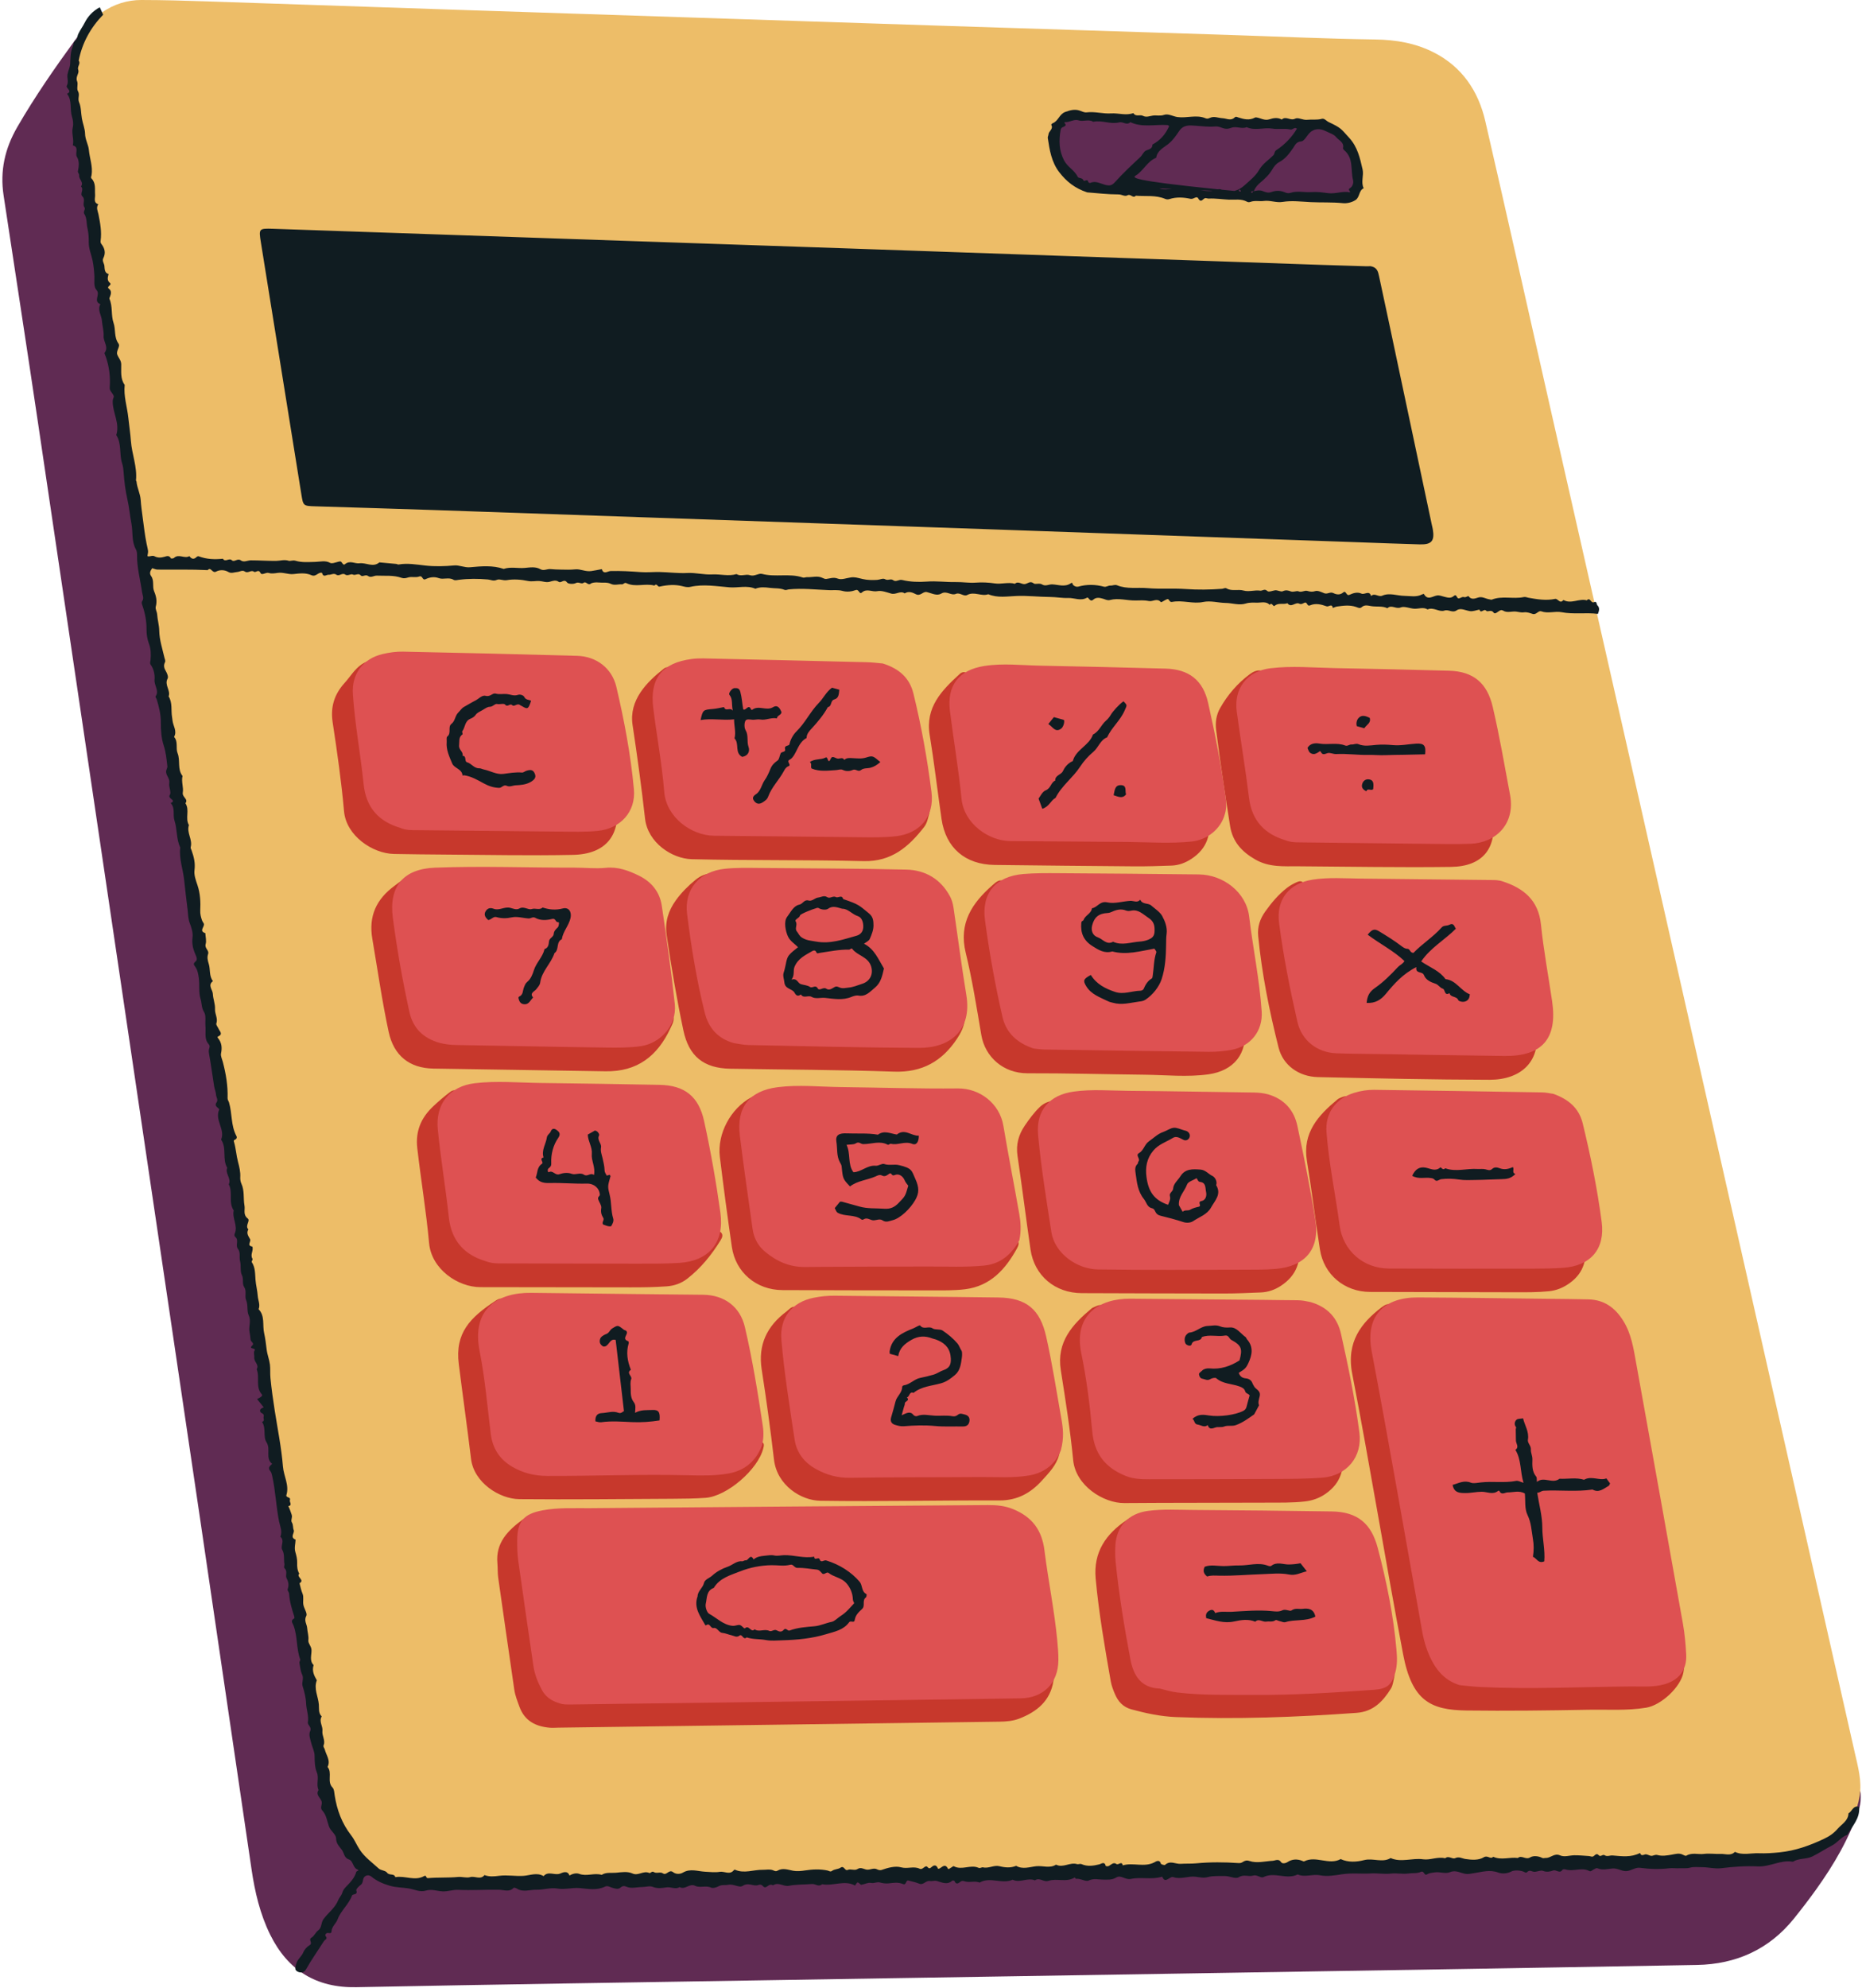
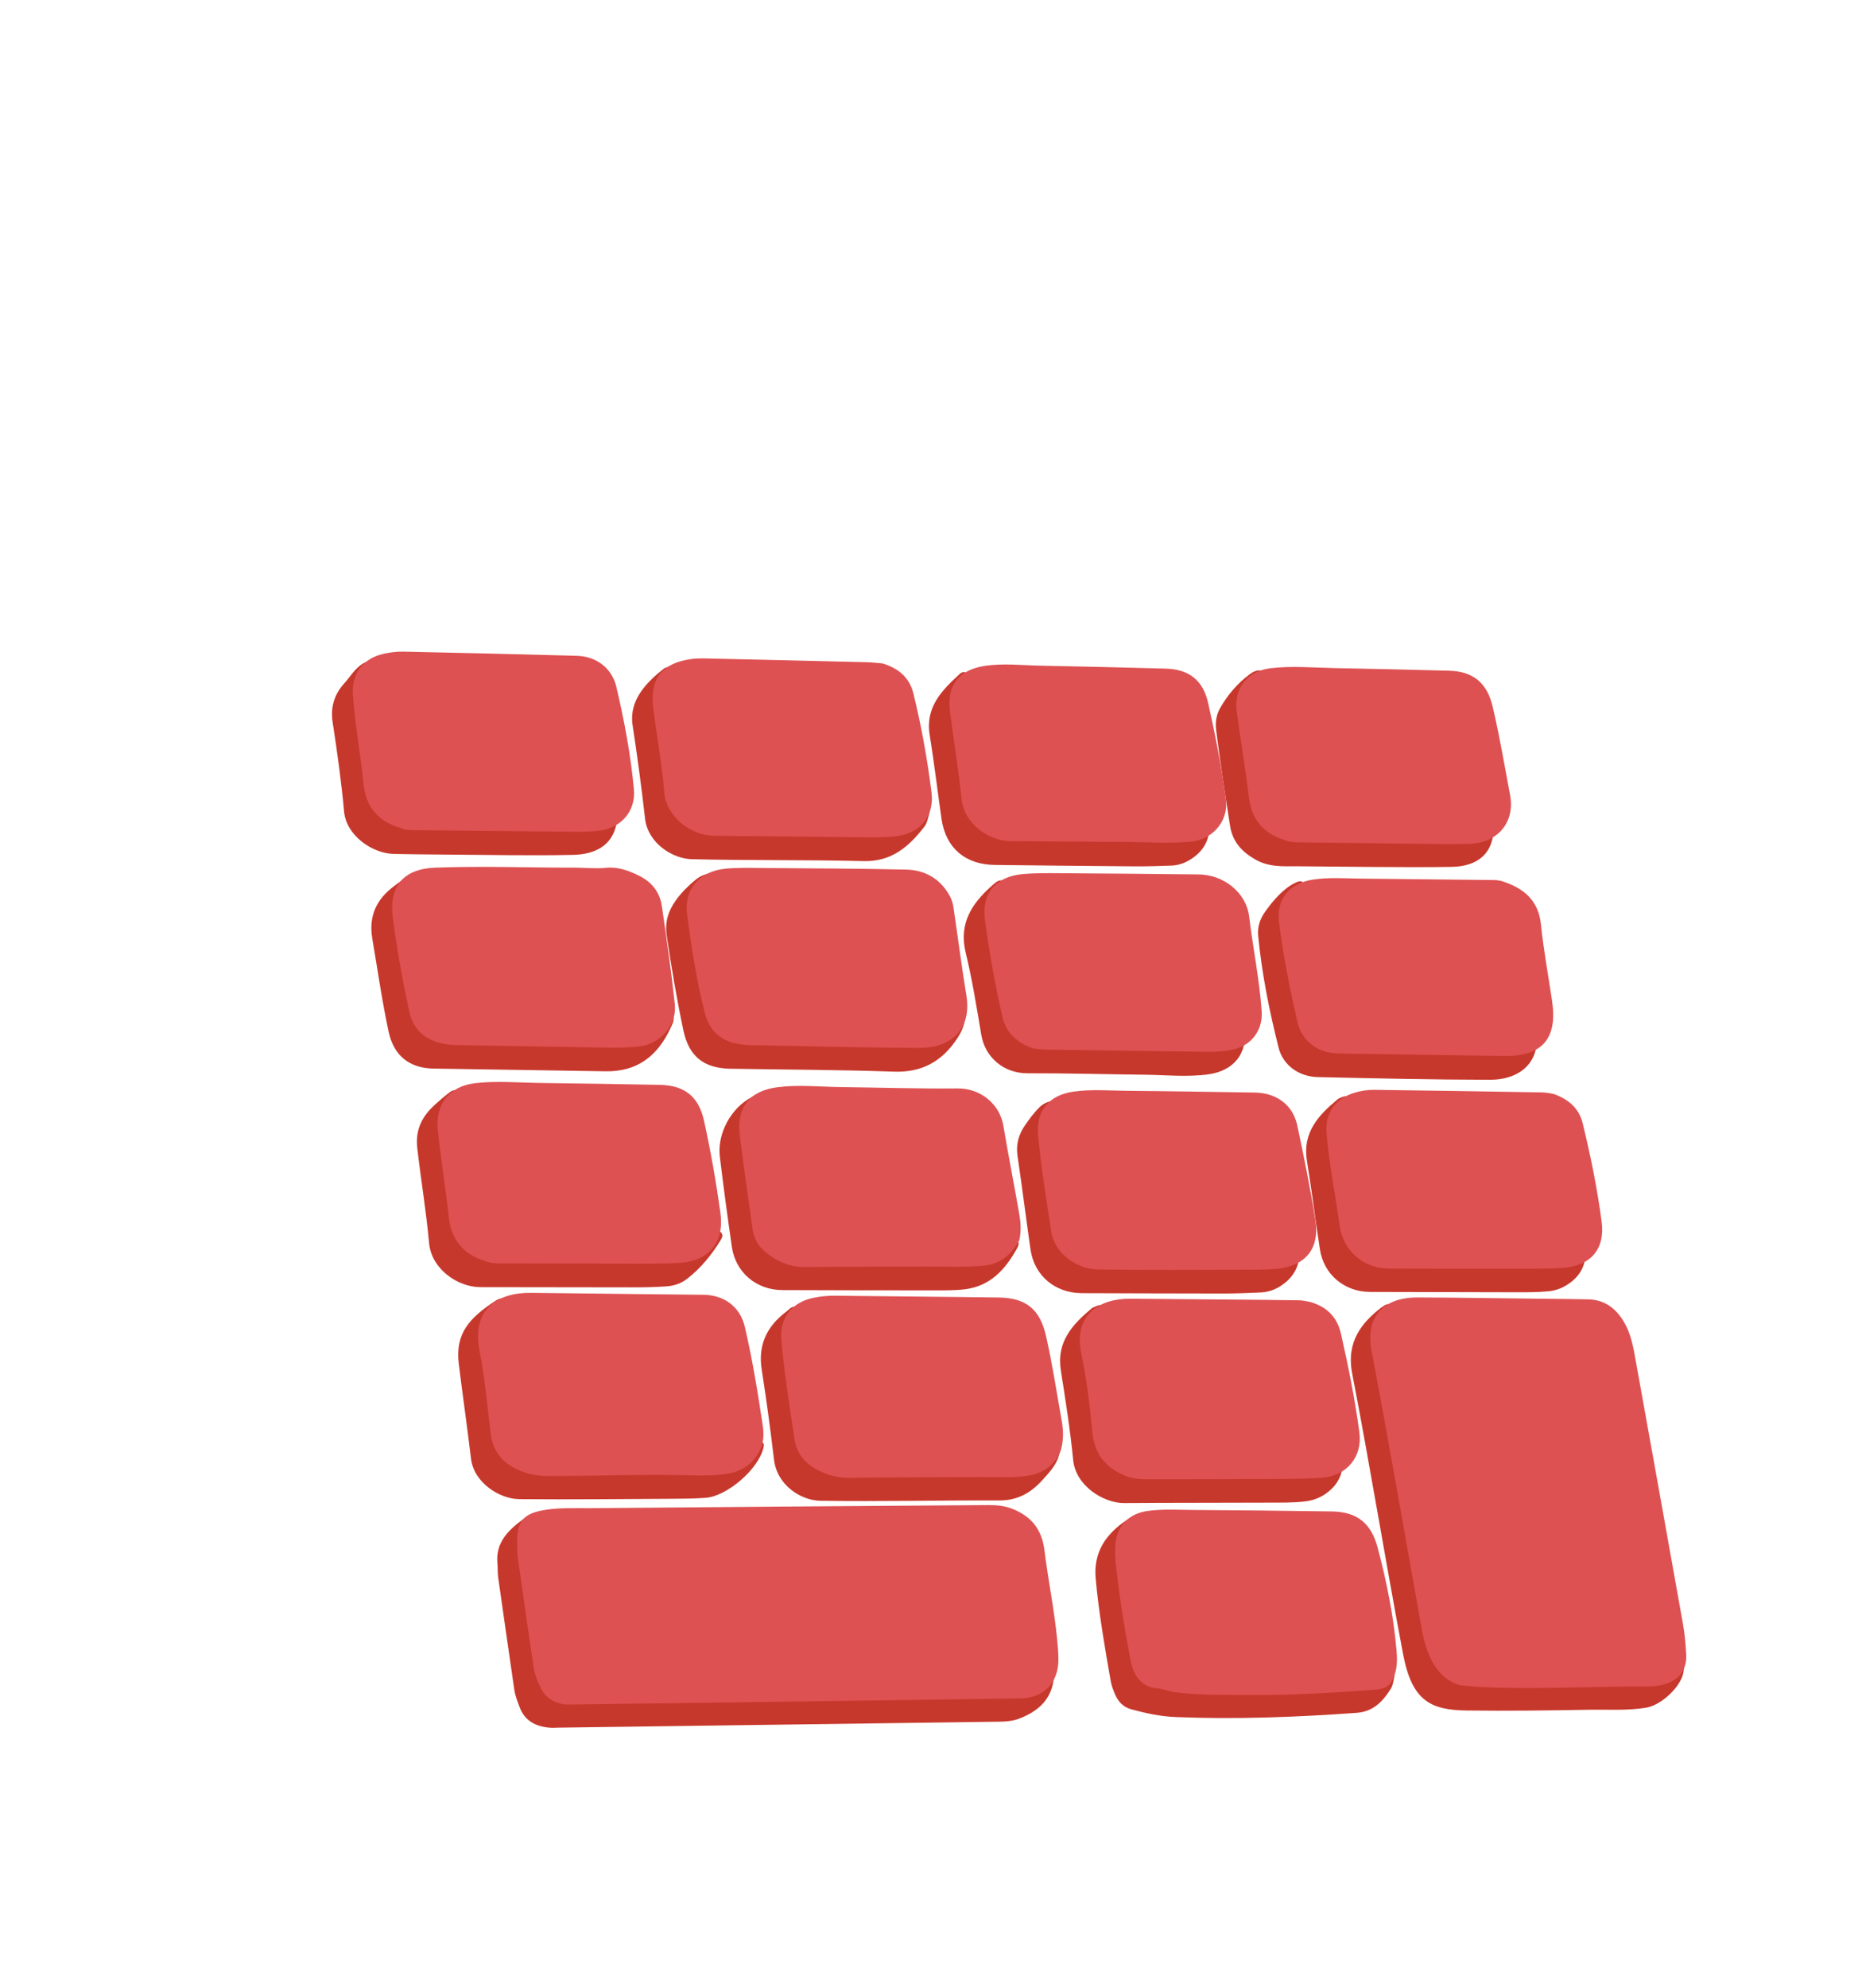
<svg xmlns="http://www.w3.org/2000/svg" fill="#000000" height="500.2" preserveAspectRatio="xMidYMid meet" version="1" viewBox="-0.6 -0.0 468.7 500.2" width="468.7" zoomAndPan="magnify">
  <g id="change1_1">
-     <path d="M467.372,455.084c-2.422,7.394-6.302,14.008-10.795,20.289 c-1.802,2.519-3.693,4.979-5.636,7.39c-6.258,7.765-14.575,11.456-24.378,11.634 c-43.121,0.782-86.244,1.458-129.367,2.157c-52.003,0.844-104.007,1.666-156.01,2.512 c-17.368,0.283-34.736,0.583-52.104,0.928c-10.062,0.2-17.242-4.242-21.671-13.214 c-2.555-5.176-3.85-10.74-4.687-16.396c-4.36-29.469-8.63-58.952-12.985-88.422 c-13.561-91.769-27.135-183.536-40.731-275.3c-2.841-19.172-5.805-38.325-8.704-57.489 c-0.931-6.157,0.289-11.747,3.459-17.227c4.413-7.63,9.412-14.827,14.583-21.928 c1.232-1.692,2.654-3.253,4.07-4.801c0.433-0.474,1.103-1.016,1.828-0.323 c0.692,0.661,0.423,1.364-0.211,1.782c-2.545,1.68-1.78,3.753-0.97,6.009 c1.196,3.333,1.273,6.855,1.335,10.359c0.016,0.89,0.031,1.781,0.054,3.087 c73.258,2.392,146.244,4.774,219.491,7.166c-0.918-3.943-0.732-7.394,1.819-10.444 c2.534-3.031,5.821-4.873,9.402-6.256c7.409-2.861,15.186-3.72,23.009-3.247 c8.766,0.53,17.56,0.19,26.306,1.052c9.807,0.966,19.438,2.755,28.409,7.005 c5.393,2.555,9.023,6.597,9.132,12.989c0.002,0.1,0.06,0.217,0.025,0.297 c-1.45,3.309,0.677,4.642,3.079,6.19c5.877,3.788,9.084,9.513,10.595,16.173 c13.106,57.774,26.155,115.562,39.239,173.341c10.1,44.601,20.234,89.195,30.338,133.795 c6.942,30.644,13.857,61.295,20.79,91.941c0.284,1.256,0.63,2.499,0.925,3.659 c0.847,0.227,1.315-0.197,1.802-0.535c3.918-2.715,8.247-4.502,12.809-5.81 c1.665-0.478,3.666-0.551,4.244-2.78c0.108-0.417,0.563-0.544,0.987-0.456 c0.541,0.112,0.884,0.447,0.91,1.023C467.824,452.535,467.792,453.803,467.372,455.084z" fill="#602b53" />
-   </g>
+     </g>
  <g id="change2_1">
-     <path d="M467.512,451.855c0.608-3.772-0.438-7.362-1.25-10.96 c-7.769-34.406-15.57-68.804-23.36-103.204c-6.749-29.805-13.496-59.61-20.244-89.414 c-4.779-21.108-9.554-42.217-14.34-63.324c-6.293-27.752-12.603-55.501-18.892-83.254 c-5.382-23.748-10.676-47.515-16.155-71.241c-1.743-7.549-5.843-13.628-12.914-17.243 c-4.607-2.355-9.55-3.207-14.787-3.281c-12.396-0.175-24.785-0.755-37.178-1.154 c-24.084-0.776-48.169-1.527-72.253-2.312C195.559,5.144,154.983,3.809,114.406,2.466 c-20.988-0.695-41.975-1.431-62.964-2.119C45.946,0.167,40.446,0.006,34.948,0 c-6.757-0.008-14.108,4.138-15.97,12.464c-1.137,3.234-1.036,6.828-0.496,10.421 c3.153,20.992,6.382,41.973,9.499,62.971c7.369,49.641,14.7,99.287,22.026,148.935 c10.281,69.667,20.536,139.338,30.833,209.003c0.704,4.763,1.721,9.48,3.544,13.966 c4.133,10.169,10.897,15.848,22.765,15.653c4.301-0.071,8.603-0.115,12.905-0.185 c53.219-0.873,106.437-1.755,159.655-2.621c54.523-0.888,109.046-1.764,163.569-2.633 c3.633-0.058,7.228-0.506,10.656-1.62C461.064,464.035,466.24,459.738,467.512,451.855z M336.681,50.054 c-6.893-0.308-13.795,0.164-20.668-0.226c-7.289-0.414-14.585-0.284-21.871-0.685 c-7.189-0.396-14.333-1.166-21.466-2.085c-0.198-0.026-0.392-0.078-0.588-0.118 c-4.663-2.104-8.792-7.897-7.638-13.65c0.457-2.277,2.07-3.325,4.146-3.831 c2.36-0.576,4.78-0.596,7.165-0.364c10.258,0.997,20.563,0.771,30.836,1.301 c7.198,0.372,14.391,0.086,21.582,0.307c1.395,0.043,2.814,0.072,4.172,0.352 c2.524,0.521,4.67,1.72,6.07,4.014c1.749,2.866,2.817,5.974,3.262,9.285 C342.188,48.114,340.489,50.224,336.681,50.054z" fill="#edbd68" />
-   </g>
+     </g>
  <g id="change3_1">
    <path d="M264.576,422.912c-0.786,5.067-4.181,7.791-8.611,9.504 c-1.575,0.609-3.287,0.749-5.003,0.772c-37.02,0.489-74.039,0.999-111.059,1.505 c-0.699,0.009-1.402,0.075-2.095,0.016c-3.551-0.301-6.355-1.698-7.656-5.285 c-0.512-1.411-1.08-2.804-1.297-4.301c-1.359-9.393-2.723-18.786-4.051-28.184 c-0.167-1.183-0.087-2.399-0.197-3.593c-0.484-5.216,2.684-8.3,6.419-11.054 c0.317-0.233,0.69-0.412,1.063-0.542c0.637-0.221,1.206-0.042,1.572,0.524 c0.348,0.539-0.056,0.905-0.388,1.286c-0.442,0.507-1.219,0.642-1.513,1.42 c9.388-0.079,18.736-0.165,28.084-0.236c28.342-0.216,56.684-0.455,85.026-0.616 c6.828-0.039,11.507,3.975,12.702,10.644c1.602,8.942,3.109,17.899,3.866,27.456 c0.491-0.388,0.745-0.551,0.953-0.76c0.511-0.516,1.052-1.069,1.791-0.487 C264.804,421.47,264.689,422.184,264.576,422.912z M422.567,418.373 c-1.121-0.567-1.536,0.472-1.92,1.3c-0.166,0.357-0.317,0.722-0.859,0.924 c-1.237-1.954-0.694-4.247-1.1-6.346c-1.388-7.169-2.654-14.361-3.954-21.546 c-2.993-16.539-5.877-33.099-9.018-49.61c-1.243-6.534-5.476-11.227-13.044-11.12 c-13.518,0.191-27.045-0.187-40.566-0.423c-1.322-0.023-2.698,0.75-3.993-0.092 c0.243-0.58,0.834-0.805,1.244-1.214c0.453-0.451,0.757-1.031,0.333-1.602 c-0.511-0.688-1.211-0.555-1.87-0.149c-0.256,0.158-0.509,0.322-0.746,0.505 c-4.92,3.812-8.857,8.571-7.297,16.637c4.536,23.461,8.354,47.06,12.802,70.539 c2.235,11.796,6.928,14.085,16.006,14.198c10.189,0.127,20.367,0.002,30.548-0.185 c4.88-0.09,9.782,0.276,14.638-0.521c3.826-0.628,8.718-5.244,9.366-8.852 C423.296,419.922,423.496,418.842,422.567,418.373z M168.582,377.109 c2.804-0.014,5.615-0.04,8.41-0.24c5.414-0.387,13.217-7.135,14.534-12.433 c0.149-0.6,0.342-1.266-0.324-1.598c-0.768-0.383-1.369,0.105-1.722,0.749 c-0.499,0.911-1.005,1.784-2.056,2.658c-0.142-0.951-0.228-1.531-0.316-2.111 c-1.195-7.828-2.647-15.61-4.078-23.398c-1.07-5.821-5.724-9.89-12.073-9.86 c-15.588,0.073-31.175-0.446-46.765-0.271c0.072-0.789,0.753-1.037,1.312-1.368 c0.727-0.43,1.518-0.963,1.04-1.852c-0.585-1.088-1.633-0.606-2.36-0.131 c-6.518,4.262-10.28,8.179-9.303,15.952c0.999,7.953,2.128,15.888,3.084,23.844 c0.721,5.996,7.162,10.108,12.154,10.152C142.938,377.315,155.761,377.175,168.582,377.109z M349.577,420.273c-0.746-0.262-1.035,0.346-1.303,0.908c-0.242,0.509-0.252,1.229-1.061,1.268 c-0.714-0.305-0.615-0.991-0.663-1.536c-0.756-8.608-2.704-16.993-4.492-25.425 c-1.314-6.195-5.94-10.084-12.256-10.055c-15.103,0.07-30.207-0.269-45.567-0.445 c0.285-0.756,0.898-0.967,1.35-1.349c0.472-0.399,0.954-0.836,0.59-1.504 c-0.418-0.768-1.147-0.729-1.84-0.446c-0.459,0.187-0.885,0.472-1.301,0.75 c-5.262,3.512-8.443,8.098-7.833,14.762c0.795,8.683,2.292,17.26,3.798,25.836 c0.188,1.074,0.592,2.127,1.02,3.137c0.807,1.907,2.015,3.324,4.19,3.916 c3.682,1.002,7.369,1.788,11.199,1.941c15.178,0.609,30.321,0.021,45.46-1.062 c4.225-0.302,6.634-2.884,8.646-6.096c0.511-0.815,0.601-1.902,0.841-2.876 C350.541,421.244,350.361,420.548,349.577,420.273z M158.158,323.91c3.004,0.007,6-0.033,9-0.248 c1.978-0.142,3.724-0.743,5.265-1.946c3.426-2.675,6.115-5.997,8.378-9.681 c0.104-0.169,0.197-0.347,0.279-0.528c0.288-0.633,0.149-1.195-0.391-1.599 c-0.465-0.347-0.954-0.181-1.356,0.164c-0.754,0.647-1.484,1.321-2.508,2.238 c-1.381-8.252-2.821-16.23-4.264-24.206c-1.113-6.155-5.857-10.078-12.196-10.079 c-15.388-0.003-30.776-0.374-46.186-0.597c-0.166-0.255-0.114-0.489,0.124-0.747 c0.61-0.662,0.88-1.413,0.082-2.085c-0.682-0.575-1.398-0.072-1.9,0.318 c-1.42,1.103-2.802,2.267-4.103,3.508c-2.984,2.846-4.439,6.175-3.944,10.48 c0.916,7.963,2.247,15.878,2.969,23.852c0.6,6.617,7.276,11.096,12.899,11.105 C132.925,323.879,145.541,323.879,158.158,323.91z M194.225,367.231 c0.767,6.55,6.883,10.298,11.614,10.372c15.025,0.234,30.058-0.139,45.087-0.078 c4.52,0.018,7.866-1.821,10.756-5.01c1.75-1.931,3.592-3.789,4.296-6.408 c0.294-1.096,0.438-2.41-0.677-2.944c-1.265-0.606-1.538,0.858-2.106,1.597 c-0.156,0.203-0.315,0.177-0.548-0.211c-0.096-0.532-0.224-1.218-0.345-1.905 c-1.266-7.208-2.398-14.442-4.024-21.582c-1.412-6.199-5.161-9.246-11.459-9.379 c-3.006-0.063-6.013-0.089-9.02-0.1c-12.505-0.047-25.008-0.539-37.581-0.254 c-0.389-0.703,0.808-1.806-0.299-2.368c-1.119-0.568-1.805,0.465-2.564,1.033 c-4.886,3.66-7.191,8.349-6.219,14.593C192.308,352.113,193.34,359.665,194.225,367.231z M151.79,269.547c-14.429-0.263-28.86-0.427-43.29-0.682c-6.082-0.108-9.986-3.286-11.269-9.252 c-1.666-7.748-2.774-15.598-4.11-23.406c-0.977-5.707,1.024-9.972,5.539-13.293 c1.211-0.89,2.387-1.829,3.612-2.698c0.744-0.528,1.645-1.113,2.419-0.228 c0.882,1.01-0.398,1.551-0.765,2.272c-0.105,0.206-0.427,0.302-0.677,0.434 c0.733,0.992,1.798,0.602,2.744,0.611c14.525,0.126,29.051,0.206,43.575,0.363 c6.147,0.067,11.404,4.669,12.282,10.718c0.965,6.65,1.802,13.318,2.729,19.973 c0.133,0.957-0.061,2.028,0.713,2.826c0.113-0.029,0.225-0.024,0.271-0.076 c0.77-0.884,1.015-2.967,2.694-1.977c1.381,0.815,0.44,2.435-0.079,3.55 C164.91,265.706,159.82,269.693,151.79,269.547z M103.26,222.931l-0.032-0.226 c-0.014,0.008-0.031,0.014-0.044,0.021L103.26,222.931z M180.599,291.076 c-0.711-5.809,2.747-12.217,7.919-14.973c0.682-0.364,1.472-0.892,2.22-0.319 c1.211,0.929-0.182,1.688-0.273,2.548c6.171,0.134,12.342,0.292,18.515,0.396 c8.92,0.149,17.841,0.243,26.761,0.391c6.72,0.111,10.46,3.117,11.863,9.627 c1.689,7.843,3.109,15.738,4.316,23.671c0.086,0.565-0.057,1.207,0.467,1.576 c0.782,0.033,0.873-0.534,1.024-0.971c0.303-0.881,0.871-1.504,1.774-1.08 c0.991,0.466,0.587,1.477,0.236,2.118c-2.896,5.287-6.712,9.538-13.095,10.328 c-2.773,0.343-5.605,0.279-8.41,0.279c-12.521,0.003-25.042-0.022-37.563-0.069 c-6.567-0.025-11.803-4.447-12.732-10.872C182.528,306.187,181.524,298.635,180.599,291.076z M190.345,278.549c0.004,0.001,0.016-0.053,0.028-0.112 C190.215,278.483,190.179,278.525,190.345,278.549z M178.862,221.725 c0.497-0.287,0.632-0.789,0.386-1.292c-0.23-0.47-0.617-0.717-1.217-0.642 c-1.342,0.166-2.507,0.725-3.527,1.558c-1.863,1.522-3.566,3.208-4.978,5.171 c-1.885,2.619-2.799,5.436-2.32,8.737c1.167,8.037,2.535,16.038,4.21,23.982 c1.377,6.529,5.102,9.546,11.824,9.662c13.727,0.237,27.462,0.256,41.18,0.737 c7.084,0.248,12.126-2.608,15.89-8.299c0.941-1.423,1.707-2.94,1.932-4.658 c0.078-0.596,0.039-1.251-0.701-1.478c-0.693-0.212-1.143,0.188-1.481,0.729 c-0.502,0.804-0.362,1.94-1.472,2.692c-0.162-1.207-0.303-2.277-0.451-3.345 c-0.946-6.848-1.84-13.703-2.856-20.54c-0.932-6.274-6.105-10.728-12.51-10.79 c-14.33-0.139-28.661-0.215-42.992-0.342c-0.734-0.006-1.618,0.434-2.219-0.501 C177.519,222.212,178.277,222.064,178.862,221.725z M98.598,214.863 c-5.414-0.091-12.053-4.583-12.598-10.731c-0.661-7.474-1.727-14.921-2.86-22.343 c-0.596-3.902,0.403-7.082,2.985-9.934c1.403-1.55,2.471-3.412,4.218-4.634 c0.647-0.452,1.4-0.773,2.138-1.067c0.715-0.285,1.441-0.206,1.765,0.6 c0.268,0.668-0.142,1.114-0.739,1.427c-0.492,0.258-0.959,0.562-1.435,0.849 c3.116,0.542,6.263,0.17,9.392,0.264c12.497,0.379,24.998,0.733,37.499,0.817 c6.156,0.042,10.712,4.181,11.699,9.548c1.36,7.389,2.826,14.76,3.916,22.194 c1.208,8.239-2.613,13.067-10.95,13.241c-10.804,0.225-21.618-0.017-32.428-0.077 C107,214.994,102.799,214.934,98.598,214.863z M91.964,169.258l0.027-0.18 c-0.009,0.006-0.019,0.011-0.028,0.017L91.964,169.258z M318.487,378.077 c3.102-0.015,6.21,0.054,9.305-0.29c1.933-0.215,3.672-0.814,5.294-1.942 c3.979-2.767,4.891-6.551,4.105-11.096c-1.316-7.609-2.83-15.179-4.269-22.765 c-1.068-5.629-5.691-9.671-11.937-9.652c-14.895,0.045-29.791-0.277-44.676-0.451 c-0.206-0.46-0.002-0.838,0.265-1.112c0.569-0.584,1.32-1.177,0.593-2.002 c-0.636-0.723-1.48-0.286-2.217,0.043c-0.274,0.122-0.572,0.231-0.797,0.419 c-4.833,4.043-8.844,8.43-7.731,15.515c1.182,7.525,2.379,15.061,3.116,22.637 c0.627,6.445,7.645,10.845,12.869,10.804C294.433,378.091,306.46,378.134,318.487,378.077z M161.768,205.955c0.69,6.124,6.854,10.108,11.742,10.226c14.423,0.351,28.859,0.124,43.281,0.485 c7.016,0.175,11.351-3.606,15.231-8.585c0.767-0.984,0.946-2.194,1.284-3.34 c0.208-0.706,0.259-1.51-0.604-1.733c-0.783-0.203-1.249,0.392-1.524,1.116 c-0.236,0.622-0.228,1.387-1.079,1.832c-0.618-0.741-0.48-1.689-0.62-2.527 c-1.253-7.512-2.476-15.03-4.144-22.463c-1.281-5.707-5.073-9.008-10.732-9.156 c-15.591-0.409-31.184-0.705-47.175-1.055c0.371-0.274,0.565-0.491,0.806-0.582 c0.915-0.346,1.749-0.803,1.225-1.943c-0.476-1.033-1.404-0.381-2.141-0.327 c-0.284,0.021-0.598,0.162-0.825,0.341c-4.296,3.376-8.813,7.899-7.86,14.188 C159.817,190.252,160.883,198.095,161.768,205.955z M307.431,325.457 c3.104,0,6.208-0.13,9.31-0.265c1.829-0.08,3.508-0.635,5.073-1.663 c4.014-2.634,5.25-6.299,4.461-10.916c-1.299-7.605-2.761-15.177-4.225-22.752 c-1.09-5.643-5.527-9.818-12.115-9.795c-13.605,0.048-27.212-0.317-40.817-0.57 c-1.131-0.021-2.363,0.362-3.423-0.403c0.892-1.679,0.717-2.176-0.8-2.127 c-1.453,0.047-2.721,0.561-3.78,1.585c-1.445,1.398-2.629,3.006-3.755,4.657 c-1.578,2.313-2.258,4.783-1.83,7.65c1.167,7.827,2.131,15.684,3.266,23.515 c0.956,6.593,6.175,10.975,12.908,10.994C283.613,325.401,295.522,325.456,307.431,325.457z M252.336,222.128c-1.031-1.309-2.226-0.186-3.092,0.574c-5.134,4.507-8.572,9.546-6.758,17.012 c1.655,6.809,2.752,13.76,3.924,20.678c0.949,5.603,5.606,9.67,11.608,9.652 c9.808-0.03,19.617,0.255,29.426,0.362c5.397,0.059,10.805,0.659,16.189-0.103 c6.333-0.897,9.825-5.216,9.035-11.495c-1-7.955-2.247-15.879-3.417-23.812 c-0.451-3.058-2.084-5.434-4.661-7.049c-2.646-1.658-5.438-2.754-8.734-2.753 c-14.915,0.006-29.831-0.169-45.036-0.281C251.336,223.73,253.357,223.424,252.336,222.128z M336.593,279.688c0.337-0.504,0.45-0.783,0.654-0.951c0.306-0.252,0.685-0.415,1.018-0.637 c0.601-0.4,1.222-0.821,0.726-1.677c-0.462-0.795-1.156-0.634-1.838-0.351 c-0.369,0.153-0.768,0.293-1.069,0.541c-4.857,4.014-8.866,8.386-7.708,15.478 c1.211,7.416,2.124,14.879,3.279,22.305c0.979,6.292,6.167,10.639,12.58,10.663 c12.118,0.045,24.236,0.059,36.354,0.083c2.903,0.006,5.805,0.037,8.702-0.256 c1.951-0.198,3.646-0.911,5.241-2.059c3.759-2.705,4.482-6.391,3.73-10.663 c-1.337-7.602-2.833-15.173-4.353-22.74c-1.05-5.227-5.449-9.419-11.536-9.381 c-8.814,0.054-17.629-0.22-26.444-0.315C349.563,279.661,343.199,279.296,336.593,279.688z M326.508,226.168c-0.33-1.171,0.12-1.871,0.812-2.541c0.358-0.346,0.513-0.878,0.22-1.378 c-0.397-0.678-1.1-0.554-1.604-0.336c-0.911,0.392-1.809,0.883-2.591,1.49 c-2.149,1.667-3.883,3.732-5.459,5.943c-1.328,1.864-2,3.846-1.773,6.183 c0.922,9.504,2.806,18.84,5.133,28.073c1.121,4.448,5.109,7.296,9.897,7.404 c14.415,0.323,28.834,0.646,43.252,0.674c7.753,0.015,13.352-4.574,11.555-13.575 c-1.411-7.071-2.344-14.246-3.246-21.405c-0.767-6.089-7.093-9.949-11.559-10.104 c-8.302-0.289-16.619-0.12-24.929-0.182C339.637,226.362,333.059,226.251,326.508,226.168z M236.402,206.066c1.052,7.257,5.948,11.473,13.372,11.56c11.728,0.137,23.455,0.266,35.183,0.354 c3.104,0.023,6.211-0.078,9.315-0.19c1.837-0.066,3.502-0.682,5.059-1.708 c3.933-2.591,5.047-6.214,4.262-10.699c-1.296-7.406-2.726-14.785-4.11-22.174 c-1.105-5.899-5.794-9.839-12.058-9.877c-15.103-0.092-30.204-0.6-45.5-0.945 c-0.064-0.556,0.308-0.76,0.563-1.058c0.456-0.532,1.006-1.151,0.365-1.833 c-0.581-0.62-1.322-0.425-1.887,0.092c-4.512,4.125-8.683,8.344-7.544,15.345 C234.564,191.952,235.381,199.025,236.402,206.066z M309.021,207.76 c0.618,3.995,2.935,6.542,6.394,8.516c3.474,1.983,7.124,1.668,10.802,1.69 c12.815,0.079,25.632,0.325,38.443,0.153c7.983-0.107,11.659-4.719,10.484-12.585 c-1.111-7.435-2.557-14.818-4.238-22.147c-1.458-6.357-5.121-9.268-11.729-9.426 c-10.313-0.247-20.627-0.472-30.94-0.697c-4.661-0.102-9.321-0.181-14.283-0.276 c0.9-1.235,1.826-1.832,3.073-1.976c0.722-0.083,1.468-0.26,1.336-1.222 c-0.121-0.881-0.907-1-1.602-1.079c-1.052-0.12-1.956,0.317-2.777,0.928 c-3.095,2.305-5.57,5.193-7.456,8.519c-0.927,1.634-1.257,3.491-1.008,5.504 C306.521,191.72,307.78,199.738,309.021,207.76z" fill="#c7382c" />
  </g>
  <g id="change4_1">
    <path d="M265.816,417.755c-0.048,5.698-3.758,9.481-9.514,9.566 c-28.275,0.417-56.551,0.79-84.827,1.173c-9.392,0.127-18.785,0.224-28.177,0.372 c-1.115,0.018-2.199,0.02-2.96-0.276c-2.226-0.628-3.682-1.746-4.621-3.539 c-0.984-1.877-1.751-3.824-2.057-5.931c-1.28-8.814-2.579-17.625-3.81-26.446 c-0.234-1.678-0.271-3.394-0.264-5.092c0.021-4.784,1.623-6.663,6.359-7.562 c3.96-0.752,7.979-0.516,11.967-0.552c33.373-0.302,66.747-0.528,100.121-0.779 c2.202-0.017,4.302,0.16,6.431,1.039c4.732,1.955,7.207,5.229,7.847,10.369 c0.94,7.541,2.489,15.003,3.215,22.579C265.687,414.364,265.83,416.063,265.816,417.755z M423.848,416.29c-0.138-2.592-0.37-5.198-0.824-7.75c-3.894-21.89-7.846-43.769-11.785-65.65 c-0.655-3.636-1.196-7.275-3.215-10.534c-2.058-3.322-4.809-5.318-8.767-5.421 c-3.408-0.089-6.818-0.107-10.226-0.145c-10.926-0.123-21.851-0.296-32.776-0.342 c-8.065-0.034-13.339,4.278-11.571,13.597c4.441,23.411,8.48,46.9,12.69,70.355 c0.517,2.878,1.38,5.658,2.859,8.192c1.452,2.487,3.439,4.409,6.555,5.401 c1.604,0.146,3.49,0.392,5.383,0.48c12.594,0.585,25.184-0.032,37.776-0.146 c2.792-0.025,5.6,0.234,8.349-0.532C422.029,422.753,424.053,420.145,423.848,416.29z M346.213,389.504c-1.627-6.185-5.105-9.116-11.593-9.214c-11.615-0.175-23.23-0.301-34.846-0.37 c-3.801-0.023-7.609-0.266-11.407,0.233c-4.891,0.643-7.956,3.855-8.212,8.786 c-0.067,1.295-0.073,2.608,0.055,3.897c0.823,8.273,2.19,16.469,3.723,24.632 c0.749,3.989,2.595,7.233,7.408,7.389c1.4,0.347,2.825,0.796,4.333,0.977 c6.37,0.765,12.761,0.579,19.15,0.625c10.196,0.073,20.359-0.578,30.519-1.3 c3.242-0.231,4.403-1.268,5.275-4.329c0.534-1.874,0.469-3.759,0.305-5.657 C350.171,406.467,348.434,397.947,346.213,389.504z M172.323,371.183 c3.496,0.082,7.024,0.181,10.493-0.446c4.063-0.734,6.823-3.096,8.336-6.907 c0.495-1.709,0.503-3.443,0.253-5.113c-1.245-8.324-2.59-16.639-4.51-24.835 c-1.209-5.16-5.232-8.07-10.536-8.11c-4.809-0.037-9.617-0.093-14.426-0.147 c-9.611-0.109-19.221-0.209-28.831-0.337c-8.021-0.107-15.136,3.736-12.972,14.675 c1.358,6.866,1.942,13.887,2.81,20.846c0.456,3.651,2.249,6.395,5.378,8.229 c2.717,1.593,5.61,2.307,8.858,2.317C148.892,371.393,160.605,370.906,172.323,371.183z M159.538,317.951c3.605,0.001,7.219,0.032,10.813-0.193c7.529-0.471,11.429-5.143,10.391-12.607 c-1.075-7.738-2.432-15.439-4.104-23.072c-1.358-6.196-4.884-9.004-11.218-9.122 c-10.012-0.187-20.023-0.354-30.036-0.473c-5.497-0.065-11.004-0.596-16.49,0.069 c-6.37,0.772-9.912,5.254-9.29,11.611c0.722,7.379,1.98,14.694,2.766,22.059 c0.66,6.183,4.125,9.504,9.059,11.029c1.667,0.62,2.761,0.628,3.871,0.63 C136.713,317.897,148.125,317.947,159.538,317.951z M199.406,362.138 c0.509,3.403,2.439,5.859,5.434,7.512c2.675,1.476,5.441,2.231,8.587,2.178 c10.919-0.186,21.842-0.11,32.763-0.196c4.103-0.032,8.23,0.302,12.304-0.401 c4.124-0.711,6.755-3.221,7.939-6.307c0.859-3.195,0.553-5.602,0.133-7.963 c-1.229-6.908-2.285-13.848-3.833-20.698c-1.536-6.797-4.948-9.704-11.987-9.802 c-13.726-0.192-27.454-0.273-41.181-0.447c-1.822-0.023-3.601,0.16-5.369,0.518 c-5.452,1.104-8.582,5.038-8.11,10.57C196.802,345.495,198.162,353.811,199.406,362.138z M160.724,263.223c4.71-0.675,9.121-5.082,8.538-10.579c-0.879-8.277-2.058-16.508-3.274-24.735 c-0.519-3.514-2.61-6.051-5.773-7.595c-2.608-1.274-5.262-2.273-8.338-1.963 c-2.574,0.26-5.202-0.048-7.806-0.043c-11.723,0.02-23.45-0.447-35.168,0.004 c-7.96,0.307-11.664,4.708-10.62,12.618c1.049,7.95,2.451,15.854,4.172,23.691 c0.899,4.092,3.511,6.65,7.71,7.807c1.202,0.289,2.574,0.483,3.994,0.505 c12.621,0.201,25.241,0.477,37.863,0.646C154.919,263.617,157.824,263.638,160.724,263.223z M188.844,309.243c0.318,2.271,1.36,4.211,3.111,5.677c2.909,2.436,6.174,3.912,10.103,3.872 c10.318-0.106,20.637-0.102,30.955-0.128c4.706-0.012,9.418,0.219,14.113-0.234 c4.311-0.416,7.014-3.029,8.863-6.367c0.511-2.435,0.345-4.546-0.016-6.611 c-1.294-7.401-2.757-14.774-3.999-22.184c-0.951-5.673-5.982-9.462-11.46-9.407 c-9.811,0.098-19.625-0.228-29.439-0.343c-5.3-0.062-10.609-0.643-15.898,0.025 c-7.124,0.9-10.422,5.039-9.549,12.175C186.588,293.573,187.748,301.404,188.844,309.243z M140.275,209.235c3.204,0.029,6.409,0.135,9.607-0.182c5.725-0.567,9.604-4.825,9.083-10.479 c-0.8-8.688-2.423-17.266-4.415-25.751c-1.105-4.706-5.037-7.676-9.865-7.811 c-14.619-0.41-29.239-0.753-43.861-1.053c-1.684-0.034-3.413,0.212-5.06,0.591 c-4.963,1.141-7.882,5.001-7.542,10.074c0.509,7.603,1.932,15.104,2.707,22.675 c0.616,6.016,3.928,9.409,9.096,10.954c1.672,0.715,3.093,0.612,4.489,0.628 C116.434,209.011,128.355,209.125,140.275,209.235z M319.991,372.118 c4.109-0.024,8.231-0.005,12.321-0.328c6.119-0.483,10.07-5.28,9.274-11.342 c-1.097-8.353-2.777-16.614-4.627-24.83c-0.9-3.998-3.353-6.773-7.72-8.022 c-0.864-0.176-2.028-0.442-3.249-0.443c-2.804-0.001-5.609-0.07-8.413-0.096 c-11.224-0.102-22.449-0.2-33.673-0.296c-7.724-0.066-14.323,4.055-12.326,13.726 c1.335,6.466,2.162,13.065,2.759,19.646c0.518,5.699,3.332,9.205,8.491,11.249 c1.944,0.77,3.907,0.812,5.904,0.81C299.153,372.185,309.572,372.178,319.991,372.118z M238.523,225.515c-2.358-4.373-6.221-6.598-10.972-6.714c-12.409-0.304-24.826-0.293-37.241-0.416 c-2.804-0.028-5.606-0.085-8.404,0.2c-6.401,0.653-10.347,5.118-9.551,11.418 c1.055,8.348,2.409,16.664,4.454,24.841c0.976,3.901,3.374,6.533,7.368,7.621 c1.188,0.164,2.373,0.45,3.564,0.474c14.313,0.282,28.627,0.658,42.942,0.726 c7.779,0.037,13.446-4.309,11.962-13.301c-1.206-7.306-2.139-14.669-3.231-22.002 C239.265,227.358,239.008,226.414,238.523,225.515z M312.717,319.469 c2.603-0.003,5.216,0.01,7.807-0.205c7.444-0.618,11.14-5.004,9.973-12.355 c-1.256-7.914-2.854-15.78-4.521-23.62c-0.847-3.987-3.339-6.778-7.393-7.949 c-1.17-0.31-2.352-0.437-3.567-0.452c-10.517-0.134-21.034-0.353-31.551-0.429 c-4.601-0.033-9.206-0.447-13.81,0.196c-6.14,0.858-9.506,4.753-8.948,10.901 c0.743,8.186,2.09,16.296,3.34,24.419c0.829,5.388,6.425,9.34,11.697,9.424 C288.066,319.594,300.392,319.483,312.717,319.469z M166.604,199.263 c0.512,6.333,6.769,10.967,12.576,11.022c12.311,0.116,24.623,0.227,36.934,0.372 c2.906,0.034,5.804,0.071,8.701-0.238c6.141-0.655,9.839-4.991,9.059-11.125 c-1.061-8.349-2.541-16.639-4.555-24.817c-0.938-3.808-3.478-6.222-7.702-7.537 c-0.992-0.083-2.485-0.283-3.981-0.32c-13.72-0.339-27.441-0.655-41.162-0.96 c-0.996-0.022-2.005,0.024-2.992,0.154c-7.424,0.978-10.568,4.918-9.652,12.297 C164.707,185.17,166.031,192.185,166.604,199.263z M259.527,263.8 c0.711,0.073,1.704,0.249,2.699,0.265c13.835,0.215,27.67,0.43,41.506,0.58 c1.893,0.021,3.817-0.157,5.68-0.497c4.819-0.881,7.908-4.773,7.576-9.684 c-0.541-8.01-2.198-15.882-3.149-23.84c-0.733-6.139-6.536-10.54-12.64-10.611 c-11.819-0.136-23.638-0.234-35.457-0.309c-2.903-0.019-5.819-0.038-8.707,0.201 c-6.969,0.576-10.612,4.789-9.694,11.645c1.091,8.145,2.546,16.245,4.385,24.262 C252.658,259.878,255.363,262.381,259.527,263.8z M340.25,274.97 c-4.639,1.419-7.323,5.13-6.948,9.914c0.619,7.898,2.249,15.661,3.314,23.5 c0.853,6.277,5.93,10.766,12.375,10.792c12.114,0.048,24.228,0.039,36.342,0.026 c2.503-0.003,5.013-0.033,7.508-0.205c6.94-0.477,10.626-4.711,9.73-11.551 c-1.094-8.346-2.778-16.595-4.768-24.778c-0.95-3.903-3.616-6.084-7.37-7.441 c-0.841-0.115-1.829-0.353-2.821-0.37c-14.109-0.24-28.219-0.467-42.329-0.645 C343.589,274.191,341.889,274.468,340.25,274.97z M241.435,200.972 c0.621,6.281,6.828,10.596,12.256,10.651c9.913,0.1,19.828,0.113,29.741,0.222 c5.306,0.059,10.615,0.443,15.914-0.105c3.987-0.412,7.401-3.223,8.381-6.921 c0.443-1.417,0.367-3.024,0.145-4.614c-1.099-7.846-2.621-15.618-4.36-23.34 c-1.29-5.725-4.821-8.475-10.7-8.637c-10.51-0.289-21.022-0.54-31.534-0.74 c-4.695-0.09-9.402-0.659-14.088,0.072c-6.46,1.008-9.478,4.907-8.672,11.365 C239.436,186.282,240.706,193.599,241.435,200.972z M341.819,221.061 c-4.005-0.047-8.021-0.356-12.004,0.264c-5.988,0.932-9.214,5.007-8.442,10.958 c1.083,8.352,2.732,16.614,4.607,24.821c1.065,4.661,4.944,7.717,9.75,7.907 c3.404,0.134,6.813,0.138,10.219,0.191c10.721,0.166,21.443,0.357,32.164,0.483 c9.486,0.111,13.367-4.368,11.987-13.753c-0.947-6.443-2.151-12.859-2.816-19.331 c-0.633-6.162-4.421-9.096-9.453-10.776c-1.233-0.454-2.241-0.397-3.243-0.407 C363.666,221.302,352.743,221.19,341.819,221.061z M313.806,200.778 c0.717,5.862,4.123,9.109,9.066,10.605c1.463,0.56,2.563,0.555,3.67,0.567 c10.621,0.115,21.241,0.253,31.862,0.361c3.704,0.038,7.406,0.119,11.115-0.01 c6.453-0.224,11.352-5.022,9.991-12.309c-1.38-7.389-2.652-14.795-4.357-22.12 c-1.393-5.981-4.837-8.94-10.958-9.111c-9.611-0.269-19.223-0.477-28.836-0.662 c-5.4-0.104-10.81-0.616-16.2,0.043c-5.84,0.715-9.233,5.084-8.445,10.911 C311.695,186.302,312.918,193.519,313.806,200.778z" fill="#de5152" />
  </g>
  <g id="change5_1">
-     <path d="M65.068,60.973c-0.555-3.454-0.515-3.532,3.075-3.41 c27.237,0.922,54.473,1.868,81.71,2.801c20.753,0.711,41.506,1.402,62.258,2.119 c40.106,1.387,80.211,2.787,120.316,4.178c3.592,0.125,7.184,0.228,10.776,0.332 c0.497,0.015,0.996-0.018,1.174-0.022c1.709,0.289,1.917,1.423,2.152,2.502 c0.83,3.813,1.642,7.63,2.452,11.447c3.609,17.02,7.215,34.042,10.822,51.062 c0.083,0.391,0.191,0.778,0.258,1.171c0.494,2.941-0.278,3.898-3.256,3.817 c-5.289-0.144-10.575-0.36-15.863-0.546c-31.326-1.102-62.651-2.213-93.977-3.304 c-46.09-1.604-92.18-3.2-138.27-4.785c-9.976-0.343-19.954-0.627-29.931-0.939 c-3.047-0.095-3.037-0.098-3.516-3.083C71.856,103.2,68.458,82.087,65.068,60.973z M467.384,454.622 c-1.503-0.466-1.782,1.126-2.684,1.632c-0.068,1.888-1.674,2.668-2.719,3.876 c-0.992,1.146-2.074,1.888-3.499,2.559c-3.571,1.682-7.129,2.959-11.109,3.372 c-1.772,0.184-3.543,0.299-5.282,0.232c-1.991-0.077-4.047,0.586-5.987-0.351 c-1.053,1.096-2.375,0.47-3.576,0.521c-1.4,0.059-2.826-0.179-4.204-0.003 c-1.473,0.188-3.024-0.416-4.441,0.442c-0.176,0.107-0.593-0.083-0.849-0.225 c-0.934-0.517-1.916-0.183-2.809-0.031c-1.223,0.209-2.438,0.421-3.617,0.089 c-0.662-0.187-1.112,0.301-1.67,0.195c-0.491-0.093-1.034-0.47-1.436-0.344 c-0.598,0.187-1.017,0.402-1.27-0.362c-2.237,1.151-4.569,0.832-6.945,0.623 c-0.579-0.051-1.354,0.355-1.923-0.031c-0.573-0.39-1.02,0.516-1.516-0.018 c-0.734-0.79-1.077,0.345-1.644,0.35c-0.287,0.003-0.572-0.138-0.862-0.157 c-1.221-0.081-2.444-0.201-3.666-0.189c-1.212,0.012-2.459,0.529-3.626,0.007 c-1.389-0.621-2.33,0.72-3.58,0.661c-0.254-0.012-0.57,0.14-0.829,0.007 c-1.011-0.517-2.287-0.625-3.063-0.148c-1.144,0.704-2.143-0.663-3.104,0.15 c-2.058-0.281-4.174,0.631-6.2-0.303c-0.704,0.752-1.388-0.48-2.372,0.123 c-1.301,0.798-3.058,0.677-4.661,0.43c-0.838-0.129-1.564-0.677-2.567-0.199 c-0.683,0.326-1.642-0.745-2.495,0.025c-1.89-0.474-3.765,0.514-5.548,0.258 c-2.742-0.395-5.511,0.866-8.184-0.309c-2.111,1.267-4.408-0.073-6.68,0.513 c-1.787,0.461-3.969,0.644-5.895-0.255c-2.968,1.617-6.197-0.939-9.181,0.562 c-0.133,0.067-0.385-0.077-0.571-0.148c-1.251-0.479-2.482-0.409-3.594,0.313 c-0.595,0.386-1.366,0.466-1.628,0.067c-0.66-1.008-1.471-0.398-2.159-0.364 c-1.959,0.098-3.919,0.693-5.867,0.037c-0.658-0.222-1.143-0.076-1.659,0.27 c-0.326,0.219-0.653,0.294-1.091,0.263c-3.542-0.246-7.074-0.269-10.63,0.067 c-1.266,0.12-2.591,0.032-3.905,0.123c-1.293,0.09-2.635-0.924-3.921,0.259 c-0.151,0.138-1.013-0.115-1.069-0.318c-0.328-1.197-1.363-0.451-1.577-0.338 c-2.583,1.367-5.401-0.001-8.005,0.784c-0.268-1.234-1.081,0.031-1.608-0.353 c-0.723-0.527-1.298,0.171-1.875,0.49c-0.331,0.183-0.793,0.07-0.816-0.032 c-0.273-1.201-1.186-0.459-1.57-0.365c-1.527,0.373-2.998,0.606-4.497-0.047 c-0.367-0.16-0.86,0.078-1.095,0.002c-1.811-0.582-3.547,1.034-5.33,0.123 c-1.585,1.008-3.329,0.219-4.993,0.4c-1.662,0.181-3.395,0.858-5.055-0.098 c-1.387,0.569-2.775,0.447-4.196,0.092c-1.398-0.349-2.733,0.643-4.18,0.283 c-0.255-0.063-0.678,0.3-1.09,0.118c-2.018-0.893-4.204,0.707-6.23-0.399 c-0.139-0.076-0.498,0.29-0.773,0.408c-0.228,0.098-0.545,0.492-0.693,0.206 c-0.739-1.426-1.468-0.331-2.175-0.023c-0.245,0.107-0.294,0.116-0.416-0.159 c-0.462-1.042-1.177-0.564-1.661-0.117c-0.677,0.625-0.835-0.39-1.268-0.283 c-0.557,0.137-0.976,0.901-1.595,0.602c-1.51-0.73-3.071,0.103-4.696-0.355 c-1.441-0.406-3.299,0.096-4.906,0.664c-0.321,0.113-0.803,0.011-1.122-0.158 c-0.858-0.454-1.677,0.158-2.553,0.08c-0.726-0.065-1.517-0.716-2.335-0.174 c-0.77,0.51-1.721-0.1-2.476,0.232c-0.828,0.364-0.874-1.233-1.888-0.528 c-0.545,0.379-1.47,0.316-2.108,0.791c-0.408,0.304-0.764-0.029-1.131-0.106 c-1.871-0.389-3.729-0.306-5.608-0.019c-1.005,0.153-2.077,0.262-3.058,0.076 c-1.337-0.254-2.623-0.778-3.933-0.003c-0.431,0.255-0.79-0-1.131-0.126 c-0.852-0.314-1.69-0.085-2.536-0.104c-2.338-0.052-4.686,1.024-7.016-0.022 c-0.064-0.029-0.214,0.021-0.261,0.082c-1.019,1.34-2.4,0.239-3.597,0.45 c-1.129,0.2-2.438,0.036-3.657-0.027c-1.824-0.095-3.739-0.867-5.569,0.211 c-0.783,0.461-1.818,0.429-2.488-0.096c-1.056-0.827-1.611,0.94-2.582,0.287 c-0.674-0.454-1.583,0.144-2.327-0.34c-0.413-0.269-0.832,0.376-1.058,0.267 c-1.449-0.701-2.798,0.766-4.207,0.132c-1.384-0.622-2.821-0.323-4.229-0.204 c-1.197,0.101-2.467-0.183-3.576,0.532c-1.855-0.571-3.762,0.463-5.662-0.253 c-0.7-0.263-1.684-0.059-2.439,0.433c-0.498-1.439-1.846-0.696-2.373-0.496 c-1.379,0.524-2.981-0.745-4.149,0.636c-1.658-1.002-3.404-0.181-5.056-0.071 c-2.059,0.137-4.085-0.275-6.16-0.005c-1.14,0.148-2.467,0.284-3.664-0.187 c-1.02,1.29-2.395,0.162-3.587,0.51c-0.965,0.282-2.012-0.138-3.077-0.036 c-2.497,0.239-5.032,0.069-7.532,0.29c-0.645,0.057-0.333-0.882-1.005-0.507 c-2.349,1.312-4.837-0.186-7.242,0.268c-0.291-1.044-1.505-0.336-2.082-1.139 c-0.401-0.558-1.545-0.528-2.099-1.04c-1.647-1.522-3.502-2.797-4.79-4.758 c-0.77-1.173-1.311-2.518-2.109-3.544c-2.38-3.058-3.627-6.45-4.195-10.192 c-0.098-0.644-0.122-1.463-0.519-1.867c-1.495-1.519,0.017-3.689-1.259-5.198 c0.821-1.631-0.35-2.95-0.701-4.395c-0.088-0.362-0.459-0.634-0.282-1.09 c0.48-1.235-0.467-2.339-0.313-3.618c0.139-1.155-0.942-2.34-0.18-3.602 c-0.871-0.847-0.636-1.956-0.718-2.994c-0.161-2.034-1.331-3.983-0.512-6.1 c-0.696-1.184-1.278-2.393-0.803-3.823c-1.134-1.137-0.466-2.573-0.541-3.852 c-0.056-0.954-0.88-1.617-0.786-2.415c0.129-1.093-0.242-2.058-0.302-3.051 c-0.059-0.977-0.866-1.863-0.218-3.069c0.332-0.617-0.564-1.828-0.736-2.801 c-0.161-0.907,0.142-1.958-0.201-2.755c-0.376-0.875-0.522-1.766-0.768-2.651 c1.44-0.838-0.913-1.582-0.06-2.406c-0.495-0.855-0.571-1.753-0.531-2.743 c0.036-0.906-0.21-1.847-0.465-2.734c-0.304-1.058,0.045-2.064,0.067-3.093 c-1.532-0.581-0.185-1.69-0.468-2.395c-0.259-0.644-0.084-1.326-0.474-1.94 c-0.348-0.546,0.218-1.199-0.054-1.962c-0.252-0.705-0.476-1.436-0.827-2.117 c1.126-0.259,0.207-1.042,0.39-1.548c0.297-0.818-1.087-0.558-0.881-1.234 c0.768-2.517-0.676-4.771-0.87-7.189c-0.376-4.697-1.328-9.357-2.059-14.027 c-0.431-2.752-0.819-5.507-1.089-8.271c-0.107-1.094,0.005-2.305-0.123-3.347 c-0.153-1.252-0.666-2.466-0.833-3.82c-0.166-1.349-0.326-2.772-0.633-4.12 c-0.456-1.999,0.263-4.281-1.385-5.998c0.456-1.169-0.145-2.247-0.218-3.327 c-0.095-1.411-0.471-2.753-0.574-4.139c-0.113-1.504-0.035-3.033-0.93-4.382 c-0.109-0.164,0.298-0.67,0.189-0.835c-0.687-1.04,0.325-2.074-0.052-3.089 c-1.493-0.222-0.251-1.271-0.56-1.842c-0.423-0.781-1.012-1.518-0.436-2.47 c-0.929-0.902,0.559-2.178-0.139-2.724c-1.272-0.997-0.638-2.154-0.84-3.267 c-0.333-1.829,0.045-3.746-0.781-5.526c-0.196-0.423-0.315-1.019-0.279-1.643 c0.074-1.284-0.229-2.559-0.574-3.857c-0.417-1.574-0.511-3.292-0.976-4.903 c-0.088-0.304-0.186-0.479,0.171-0.629c0.419-0.176,0.627-0.544,0.415-0.938 c-1.424-2.647-1.046-5.686-1.868-8.461c-0.107-0.361-0.375-0.615-0.36-1.079 c0.1-3.091-0.412-6.112-1.193-9.094c-0.189-0.721-0.597-1.506-0.457-2.167 c0.305-1.444,0.175-2.699-0.759-3.843c-0.19-0.233-0.177-0.318,0.069-0.432 c1.262-0.587,0.344-1.274,0.069-1.924c-0.19-0.448-0.676-0.981-0.56-1.31 c0.457-1.29-0.398-2.395-0.332-3.63c0.069-1.293-0.502-2.587-0.546-3.84 c-0.036-1.035-1.384-2.185,0.026-3.199c-1.009-1.298-0.619-2.928-1.054-4.328 c-0.28-0.903-0.456-1.639-0.164-2.519c0.303-0.914-0.929-1.406-0.621-2.466 c0.245-0.843-0.035-1.839-0.082-2.767c-1.762-0.544-0.027-1.656-0.396-2.424 c-0.13-0.27-0.335-0.511-0.434-0.79c-0.282-0.795-0.484-1.592-0.445-2.468 c0.096-2.149,0.006-4.275-0.694-6.361c-0.411-1.227-0.919-2.586-0.756-3.803 c0.24-1.799-0.164-3.365-0.733-4.974c-0.094-0.266-0.291-0.575-0.227-0.804 c0.539-1.914-1.089-3.647-0.439-5.557c-1.028-1.713,0.258-3.8-0.889-5.494 c0.833-1.084-0.871-1.495-0.655-2.719c0.221-1.249-0.422-2.734-0.067-4.148 c-1.359-1.7-0.502-3.88-1.25-5.738c-0.518-1.286,0.204-2.886-0.882-4.085 c0.837-1.476-0.264-2.769-0.394-4.154c-0.026-0.277-0.062-0.553-0.11-0.827 c-0.3-1.737,0.146-3.597-0.862-5.217c0.561-1.514-1.142-2.876-0.258-4.489 c0.232-0.423-0.116-1.318-0.437-1.853c-0.452-0.753-0.633-1.432-0.237-2.228 c0.197-0.397-0.019-0.726-0.108-1.11c-0.526-2.264-1.286-4.542-1.323-6.826 c-0.024-1.444-0.445-2.759-0.532-4.15c-0.04-0.643-0.503-1.34-0.352-1.898 c0.38-1.4,0.138-2.595-0.412-3.903c-0.496-1.181,0.089-2.651-0.748-3.816 c-0.491-0.682-0.245-1.278,0.274-1.987c0.411,0.114,0.875,0.351,1.341,0.355 c4.207,0.042,8.415-0.077,12.62,0.136c0.84-0.958,1.121,0.92,2.136,0.364 c0.824-0.452,2.061-0.5,3.056,0.093c0.761,0.453,1.493,0.061,2.245,0.011 c0.647-0.044,1.279-0.572,1.949-0.101c0.749,0.526,1.541-0.492,2.226,0.018 c0.52,0.387,1.141-0.779,1.675,0.324c0.353,0.731,1.338-0.263,2.154,0.015 c0.632,0.215,1.537,0.06,2.204-0.034c1.391-0.196,2.633,0.444,3.96,0.299 c1.52-0.166,3.054-0.378,4.511,0.284c0.673,0.306,1.148-0.033,1.64-0.351 c0.36-0.233,0.969-0.429,1.059-0.134c0.346,1.141,1.093,0.329,1.6,0.377 c0.632,0.059,1.3-0.482,1.941-0.036c0.771,0.536,1.481-0.563,2.252-0.019 c0.642,0.452,1.443-0.26,1.911-0.011c0.698,0.372,1.379-0.517,2.04,0.25 c0.377,0.438,1.187-0.345,1.787,0.11c0.739,0.56,1.473-0.109,2.242-0.073 c2.085,0.098,4.188-0.169,6.217,0.553c0.586,0.208,1.075,0.085,1.68-0.101 c0.86-0.264,1.928,0.092,2.747-0.227c0.923-0.359,0.759,1.058,1.603,0.665 c1.042-0.485,2.147-0.698,3.33-0.263c1.175,0.432,2.502-0.3,3.693,0.402 c0.409,0.241,0.894,0.082,1.391,0.018c2.41-0.313,4.846-0.296,7.271-0.084 c0.752,0.066,1.387,0.495,2.278,0.097c0.677-0.302,1.554,0.242,2.512,0.075 c1.718-0.298,3.592-0.152,5.317,0.207c0.997,0.208,1.9-0.046,2.841,0.009 c0.87,0.05,1.725,0.444,2.629,0.189c0.73-0.206,1.519-0.518,2.229-0.003 c0.666,0.483,1.36-0.884,2.131,0.18c0.292,0.403,1.617,0.466,2.189,0.159 c0.764-0.411,1.406,0.352,1.971-0.068c0.675-0.502,1.061,0.806,1.864,0.168 c0.247-0.196,1.167-0.34,1.896-0.254c1.019,0.121,2.113-0.14,3.093,0.341 c0.945,0.464,1.889,0.049,2.829,0.124c0.354,0.028,0.626-0.526,1.078-0.303 c2.281,1.126,4.758-0.022,7.08,0.618c0.592-0.72,0.808,0.363,1.249,0.266 c2.263-0.499,4.011-0.523,5.588-0.161c0.731,0.168,1.377,0.402,2.268,0.204 c3.24-0.721,6.549-0.129,9.795,0.129c2.17,0.173,4.392-0.559,6.505,0.355 c1.192-0.479,2.357-0.389,3.636-0.218c1.217,0.163,2.489,0.009,3.678,0.486 c0.409,0.164,0.746-0.069,1.11-0.105c3.365-0.333,6.735,0.063,10.092,0.196 c1.102,0.044,2.28-0.124,3.411,0.189c1.102,0.305,2.281,0.176,3.317-0.205 c0.872-0.321,0.89,1.212,1.566,0.605c1.23-1.104,2.593-0.067,3.905-0.339 c1.049-0.217,2.365,0.294,3.47,0.609c1.233,0.351,2.292-0.816,3.409-0.048 c0.979-0.638,1.984-0.22,2.798,0.202c1.171,0.607,1.782-0.755,2.764-0.532 c0.098,0.022,0.193,0.055,0.29,0.08c1.116,0.288,2.292,0.936,3.38,0.285 c1.312-0.785,2.431,0.611,3.671,0.083c0.985-0.419,1.969,0.756,2.815,0.293 c1.796-0.983,3.578,0.432,5.317-0.195c2.329,0.981,4.806,0.519,7.161,0.432 c2.822-0.105,5.609,0.241,8.413,0.255c1.466,0.007,3.061,0.309,4.535,0.253 c1.574-0.06,3.17,0.853,4.765-0.093c0.371-0.22,0.707,1.246,1.535,0.528 c0.795-0.689,1.618-0.492,2.503-0.241c0.552,0.157,1.076,0.489,1.714,0.318 c2.156-0.579,4.298,0.163,6.454,0.118c1.123-0.023,2.251-0.099,3.394,0.14 c0.948,0.198,2.024-0.839,2.984,0.285c0.09,0.105,0.98-0.528,1.528-0.745 c0.619-0.245,0.472,0.846,1.301,0.681c2.591-0.516,5.193,0.566,7.846,0.014 c1.849-0.385,3.753,0.22,5.633,0.245c1.69,0.023,3.393,0.667,5.049,0.145 c1.023-0.323,2.105-0.218,3.043-0.218c0.883-0,2.149-0.369,2.983,0.547 c0.606-0.78,0.838,0.607,1.234,0.254c0.969-0.863,2.195-0.235,3.221-0.664 c0.95,1.278,2.013-0.376,2.98,0.112c0.547,0.276,0.927-0.082,1.377-0.243 c0.656-0.235,0.583,0.999,1.299,0.689c1.447-0.625,2.852-0.264,4.221,0.233 c0.516,0.187,1.339-0.817,1.559,0.407c0.354-0.126,0.656-0.304,1.073-0.362 c1.61-0.223,3.189-0.436,4.781,0.104c0.442,0.15,0.938,0.476,1.4,0.067 c0.789-0.699,1.61-0.391,2.503-0.256c1.318,0.2,2.703-0.101,3.975,0.512 c1.021-0.985,2.152,0.303,3.372-0.204c0.854-0.355,2.196,0.236,3.34,0.326 c1.126,0.089,2.332-0.493,3.411,0.19c1.484-0.683,2.898,0.73,4.22,0.284 c1.102-0.372,2.003,0.691,3.12-0.077c1.008-0.693,2.234,0.079,3.369,0.219 c0.754,0.093,1.561-0.247,2.344-0.394c0.356,1.168,1.127-0.351,1.68,0.275 c0.419,0.474,1.247-0.42,1.886,0.483c0.411,0.581,1.166-0.43,1.807-0.606 c0.169-0.046,0.412,0.003,0.564,0.098c1.088,0.684,2.277,0.081,3.413,0.271 c0.589,0.098,1.302,0.254,1.783,0.176c0.876-0.141,1.561,0.193,2.282,0.4 c0.936,0.269,1.388-0.933,2.161-0.654c1.696,0.612,3.449-0.101,5.055,0.21 c3.109,0.602,6.185,0.029,9.184,0.432c0.353-0.87,0.476-1.561-0.102-2.122 c-0.29-0.282-0.142-1.181-0.843-0.829c-0.833,0.418-0.981-1.39-1.844-0.461 c-1.957-0.541-3.945,1.013-5.894-0.088c-0.864,1.122-1.389-0.42-2.089-0.273 c-2.287,0.478-4.522,0.101-6.763-0.305c-0.374-0.068-0.697-0.248-1.14-0.155 c-2.649,0.558-5.425-0.4-8.046,0.647c-0.154,0.061-0.376-0.056-0.567-0.079 c-0.955-0.114-1.781-0.793-2.863-0.451c-0.781,0.247-1.715,0.651-2.416-0.353 c-0.068-0.097-0.739,0.36-1.029,0.261c-0.57-0.194-0.921,0.222-1.379,0.302 c-0.628,0.108-0.534-1.265-1.283-0.611c-0.831,0.726-1.646,0.374-2.514,0.177 c-0.557-0.126-1.057-0.384-1.712-0.296c-1.098,0.148-2.401,1.345-3.312-0.383 c-0.018-0.033-0.315,0.044-0.456,0.118c-1.442,0.755-2.93,0.384-4.45,0.363 c-1.862-0.025-3.756-0.853-5.592-0.045c-0.959,0.422-1.901-0.802-2.796,0.09 c-0.46-1.548-1.641-0.253-2.418-0.609c-1.045-0.478-2.089-0.135-3.029,0.3 c-0.845,0.391-0.821-1.222-1.569-0.593c-0.829,0.697-1.695,0.548-2.496,0.157 c-0.805-0.393-1.481,0.353-2.261,0.047c-0.738-0.29-1.643-0.753-2.281-0.545 c-0.754,0.245-1.333,0.146-1.98-0.04c-0.755-0.217-1.414,0.452-2.276,0.088 c-0.452-0.191-1.227,0.29-1.925,0.023c-0.621-0.238-1.221-0.4-1.98-0.042 c-0.502,0.237-1.324-0.312-1.965-0.226c-0.674,0.091-1.573,0.537-1.971,0.151 c-0.67-0.65-1.197,0.029-1.785-0.064c-1.346-0.214-2.787,0.362-4.171-0.027 c-1.407-0.396-2.929,0.252-4.277-0.541c-0.383-0.225-0.746,0.074-1.104,0.101 c-3.07,0.236-6.178,0.273-9.221,0.055c-3.201-0.23-6.394,0.062-9.556-0.221 c-2.552-0.228-5.189,0.296-7.664-0.715c-0.588-0.24-1.176,0.107-1.654,0.07 c-0.632-0.048-1.06,0.437-1.672,0.275c-2.138-0.567-4.282-0.621-6.444-0.014 c-0.407,0.114-0.958-0.049-1.336-0.444c-0.151-0.158-0.076-0.729-0.536-0.409 c-1.512,1.051-3.16,0.346-4.72,0.288c-0.846-0.032-1.674,0.563-2.545,0.007 c-0.634-0.405-1.709,0.048-2.058-0.233c-0.923-0.743-1.534,0.032-2.236,0.144 c-0.868,0.138-1.677-0.843-2.531-0.071c-1.679-0.477-3.393,0.157-5.038-0.088 c-1.613-0.239-3.201-0.317-4.802-0.201c-1.692,0.123-3.36-0.176-5.054-0.141 c-2.425,0.05-4.821-0.31-7.297-0.12c-1.996,0.153-4.178,0.084-6.197-0.403 c-0.834-0.201-1.53,0.603-2.248,0.053c-0.635-0.486-1.329,0.186-2.039-0.243 c-0.541-0.327-1.329,0.127-1.993,0.166c-1.214,0.071-2.481,0.059-3.656-0.216 c-1.43-0.335-1.963-0.54-2.962-0.404c-1.102,0.15-2.363,0.668-3.272,0.309 c-1.129-0.445-1.968-0.029-2.94,0.075c-0.278,0.03-0.602-0.098-0.864-0.233 c-1.287-0.662-2.644-0.139-3.962-0.219c-0.323-0.019-0.698,0.214-1.105,0.078 c-3.324-1.105-6.842-0.009-10.218-0.895c-0.879-0.231-1.945,0.707-3.012,0.334 c-1.114-0.389-2.32,0.417-3.4-0.291c-2.035,0.61-4.093-0.03-6.149,0.086 c-2.058,0.117-4.155-0.471-6.215-0.361c-2.354,0.126-4.68-0.197-7.013-0.245 c-1.593-0.033-3.189,0.146-4.773,0.025c-2.53-0.193-5.052-0.335-7.595-0.268 c-0.682,0.018-1.761,0.976-2.176-0.478c-0.894,0.165-1.779,0.358-2.686,0.483 c-1.424,0.196-2.725-0.558-3.977-0.429c-1.255,0.13-2.495,0.084-3.721,0.059 c-0.841-0.017-1.714-0.037-2.522-0.122c-0.874-0.092-1.695,0.512-2.545,0.028 c-1.252-0.714-2.685-0.434-3.96-0.326c-1.765,0.149-3.558-0.343-5.289,0.25 c-2.776-0.952-5.641-0.675-8.457-0.419c-1.429,0.13-2.713-0.573-3.979-0.457 c-2.443,0.224-4.846,0.298-7.281,0.027c-2.24-0.249-4.482-0.659-6.753-0.261 c-0.178,0.031-0.382-0.126-0.579-0.145c-1.416-0.138-2.832-0.263-4.249-0.392 c-1.588,1.361-3.331,0.009-5.015,0.229c-1.163,0.152-2.391-0.82-3.637,0.216 c-0.591,0.491-0.7-0.771-1.278-0.684c-0.552,0.083-1.082,0.301-1.632,0.407 c-0.269,0.052-0.615,0.078-0.834-0.046c-1.192-0.673-2.492-0.271-3.69-0.245 c-1.714,0.038-3.402,0.207-5.07-0.298c-0.579-0.175-1.324,0.139-1.635,0.031 c-1.084-0.379-2.151-0.002-3.136,0.015c-2.145,0.037-4.293-0.145-6.435-0.135 c-0.821,0.004-1.757,0.582-2.515,0.009c-0.815-0.617-1.647,0.534-2.221-0.013 c-0.749-0.714-1.702,0.604-2.281-0.405c-2.079,0.221-4.126,0.145-6.11-0.612 c-0.136-0.052-0.403,0.059-0.524,0.179c-0.71,0.707-1.285,0.495-1.811-0.219 c-1.216,0.74-2.688-0.684-3.879,0.464c-0.159,0.153-0.741,0.176-0.781,0.093 c-0.382-0.794-1.02-0.565-1.577-0.4c-0.871,0.259-1.741,0.309-2.523-0.116 c-0.623-0.338-1.22,0.219-1.803-0.052c0.3-1.38,0.157-1.351-0.207-3.121 c-0.447-2.174-0.682-4.398-0.984-6.598c-0.201-1.464-0.402-2.953-0.503-4.419 c-0.113-1.626-0.919-3.046-1.053-4.636c-0.008-0.091-0.136-0.181-0.128-0.263 c0.345-3.406-1.033-6.592-1.28-9.932c-0.143-1.933-0.44-3.865-0.643-5.802 c-0.29-2.764-1.223-5.457-0.92-8.291c-1.152-1.587-0.83-3.453-0.874-5.211 c-0.025-1.009-0.692-1.596-0.989-2.404c-0.37-1.009,0.848-2.043,0.294-2.805 c-1.165-1.603-0.644-3.508-1.25-5.234c-0.646-1.841-0.163-4.069-1.018-6.011 c-0.063-0.142,0.073-0.388,0.149-0.572c0.284-0.686,0.392-1.45-0.223-1.912 c-0.92-0.69,0.914-0.917,0.154-1.552c-0.72-0.602-0.525-1.417-0.282-2.194 c-1.098-0.281-0.989-1.392-1.066-2.062c-0.073-0.637-0.629-1.243-0.282-1.927 c0.662-1.307,0.383-2.481-0.482-3.586c-0.178-0.228-0.233-0.483-0.188-0.818 c0.302-2.256-0.107-4.443-0.546-6.657c-0.149-0.75-0.668-1.68-0.032-2.512 c-1.306-0.422-0.756-1.555-0.816-2.371c-0.104-1.42,0.253-2.906-0.884-4.096 c-0.265-0.277-0.05-0.559-0.004-0.84c0.356-2.179-0.476-4.237-0.677-6.361 c-0.13-1.379-0.932-2.571-0.957-4.098c-0.019-1.196-0.568-2.5-0.798-3.801 c-0.241-1.365-0.173-2.867-0.704-4.097c-0.424-0.984,0.27-1.867-0.301-2.822 c-0.375-0.628,0.116-1.737-0.194-2.449c-0.489-1.121,0.593-2.025,0.286-2.833 c-0.348-0.917,0.694-1.584,0.103-2.37c0.889-4.53,3.054-8.368,6.161-11.559 c-0.279-0.613-0.565-1.242-0.85-1.87c-1.7,0.896-2.991,2.288-3.76,3.813 c-0.507,1.005-1.208,1.94-1.69,2.977c-0.226,0.486-0.187,1.188-0.531,1.42 c-0.703,0.474-0.631,1.19-0.879,1.803c-0.554,1.373-0.512,2.821-0.598,4.267 c-0.053,0.881-0.527,1.73-0.668,2.616c-0.147,0.925,0.342,1.888-0.169,2.823 c-0.365,0.668,1.564,1.317,0.056,2.053c1.339,1.704,0.652,3.848,1.231,5.727 c0.271,0.879,0.427,1.78,0.193,2.79c-0.336,1.449,0.371,2.964,0.026,4.461 c1.701,0.441,0.434,1.982,1.058,2.95c0.606,0.941,0.498,2.342,0.218,3.579 c-0.07,0.307,0.374,0.604,0.322,1.077c-0.102,0.934,1.244,1.656,0.461,2.739 c0.852,0.736-0.356,1.814,0.329,2.459c0.898,0.846-0.058,1.92,0.534,2.763 c0.374,0.532-0.413,1.081-0.026,1.684c0.697,1.087,0.513,2.386,0.776,3.526 c0.286,1.238,0.362,2.396,0.343,3.616c-0.026,1.62,0.666,3.092,0.976,4.643 c0.255,1.277,0.373,2.565,0.445,3.869c0.066,1.195-0.281,2.607,0.566,3.536 c0.99,1.087-0.954,2.8,0.942,3.512c-0.817,1.474,0.283,2.768,0.384,4.155 c0.095,1.299,0.51,2.633,0.428,3.85c-0.097,1.442,1.334,2.75,0.254,4.221 c-0.11,0.15,0.191,0.708,0.306,1.042c0.832,2.426,1.156,4.906,0.991,7.447 c-0.027,0.418-0.037,0.749,0.188,1.105c0.321,0.509,0.944,1.174,0.808,1.535 c-0.172,0.456-0.273,0.72-0.261,1.284c0.059,2.802,1.822,5.416,0.895,8.302 c1.419,2.169,0.706,4.789,1.478,7.114c0.214,0.644,0.321,1.428,0.373,2.187 c0.157,2.306,0.439,4.628,0.956,6.878c0.46,2.003,0.618,4.039,1.007,6.045 c0.424,2.186-0.014,4.518,1.163,6.591c0.207,0.364,0.261,0.961,0.256,1.35 c-0.042,3.198,0.836,6.255,1.265,9.377c0.1,0.73,0.559,1.473,0.033,2.246 c-0.231,0.339-0.082,0.707,0.06,1.109c0.685,1.944,1.049,3.978,1.029,6.026 c-0.012,1.249,0.205,2.494,0.604,3.551c0.537,1.423,0.514,2.764,0.404,4.172 c-0.03,0.382-0.245,0.737,0.036,1.121c0.822,1.124,1.09,2.639,0.976,3.769 c-0.148,1.47,1.257,2.776,0.252,4.224c-0.087,0.126,0.23,0.505,0.312,0.781 c0.56,1.881,1.032,3.746,1.016,5.764c-0.015,1.931,0.127,3.956,0.718,5.772 c0.566,1.74,0.722,3.464,0.923,5.226c0.062,0.541-0.377,0.866-0.309,1.532 c0.102,0.992,0.989,1.63,0.792,2.724c-0.174,0.965,0.586,2.329,0.142,2.963 c-0.696,0.992,1.89,1.313,0.206,2.068c1.214,1.251,0.492,2.931,0.96,4.372 c0.718,2.209,0.437,4.654,1.455,6.817c-0.337,2.833,0.727,5.512,0.998,8.284 c0.242,2.471,0.571,4.975,0.866,7.454c0.133,1.121,0.108,2.2,0.541,3.307 c0.434,1.109,0.827,2.388,0.69,3.527c-0.171,1.416,0.022,2.597,0.541,3.893 c0.244,0.609,0.853,1.635,0.296,2.114c-0.612,0.527-0.645,0.778-0.231,1.317 c0.67,0.871,0.835,1.929,0.975,2.961c0.236,1.746-0.08,3.551,0.443,5.265 c0.325,1.065,0.192,2.172,0.874,3.259c0.565,0.901,0.241,2.348,0.352,3.549 c0.128,1.385-0.25,2.918,0.479,4.096c0.291,0.47,0.729,0.684,0.518,1.342 c-0.143,0.446-0.211,0.873-0.112,1.411c0.503,2.734,0.856,5.496,1.293,8.243 c0.117,0.735,0.452,1.447,0.487,2.179c0.032,0.649,0.619,1.274,0.117,1.95 c-0.753,1.012,0.824,1.454,0.674,1.79c-1.184,2.64,1.581,4.972,0.483,7.544 c1.483,2.154,0.235,4.902,1.542,7.094c-0.6,1.454,1.109,2.689,0.393,4.154 c1.101,2.061-0.161,4.567,1.241,6.571c-0.463,1.974,1.13,3.861,0.248,5.851 c-0.137,0.31-0.083,0.631,0.142,0.814c1.02,0.831-0.07,2.088,0.682,3.024 c0.693,0.864,0.276,2.065,0.512,2.987c0.317,1.237-0.005,2.638,0.456,3.551 c0.543,1.075,0.001,2.162,0.594,3.053c0.696,1.047,0.045,2.274,0.491,3.3 c0.545,1.254,0.116,2.678,0.655,3.832c0.67,1.434-0.084,2.813,0.211,4.194 c0.135,0.632,0.181,1.284,0.253,1.929c0.057,0.516,1.033,0.884,0.437,1.428 c-1.16,1.058,1.117,0.5,0.553,1.324c-0.311,0.454,0.003,1.183-0.06,1.64 c-0.161,1.151,1.331,1.876,0.603,3.033c0.847,2.008-0.371,4.421,1.289,6.315 c0.336,0.384-0.369,0.793-1.177,1.187c0.56,0.7,1.098,1.374,1.662,2.079 c-0.648,0.26-1.105,0.542-0.846,1.136c0.193,0.441,1.084,0.341,0.822,1.289 c-0.112,0.406,0.394,0.989-0.396,1.234c1.079,1.587,0.211,3.732,1.124,5.133 c1.144,1.757-0.384,4.012,1.427,5.431c-0.559,0.512-1.199,0.973-0.45,1.845 c0.227,0.264,0.326,0.653,0.418,1.052c0.876,3.81,1.001,7.731,1.758,11.554 c0.254,1.284,0.906,2.529,0.329,3.882c1.188,0.975-0.043,2.363,0.471,3.275 c0.68,1.205,0.334,2.418,0.556,3.604c0.064,0.342-0.267,0.78,0.074,1.104 c0.772,0.733,0.109,1.757,0.466,2.449c0.5,0.969,0.637,1.796,0.26,2.808 c-0.099,0.267,0.348,0.692,0.372,1.056c0.128,1.981,0.683,3.858,1.291,5.727 c0.055,0.169,0.075,0.498-0.002,0.539c-1.036,0.55-0.407,1.13-0.15,1.822 c1.013,2.727,0.656,5.736,1.66,8.48c0.084,0.23-0.248,0.591-0.2,0.859 c0.178,1.008,0.276,2.075,0.699,2.982c0.472,1.011-0.189,1.944,0.111,2.899 c0.449,1.424,0.831,2.962,0.878,4.362c0.054,1.59,0.722,3.101,0.438,4.736 c-0.116,0.667,1.034,1.226,0.6,2.154c-0.444,0.948-0.028,1.872,0.176,2.776 c0.267,1.188,0.926,2.349,0.925,3.522c-0.001,1.425,0.052,2.912,0.553,4.116 c0.634,1.526-0.246,3.045,0.45,4.453c-0.841,1.234,0.516,1.963,0.776,2.926 c0.211,0.783-0.538,1.504,0.165,2.25c1.031,1.094,1.192,2.671,1.674,4.007 c0.44,1.221,1.769,1.893,1.793,3.06c0.026,1.29,0.847,2.012,1.457,2.832 c0.585,0.786,0.519,1.996,1.765,2.407c1.142,0.377,0.951,2.142,2.226,2.551 c0.073,0.023,0.109,0.158,0.163,0.241c-0.195,0.11-0.488,0.176-0.526,0.313 c-0.446,1.614-1.613,2.758-2.704,3.887c-0.452,0.468-0.678,0.91-0.852,1.46 c-0.204,0.644-0.77,1.198-0.957,1.684c-0.782,2.031-2.538,3.236-3.748,4.876 c-0.666,0.903-0.36,2.114-1.344,2.841c-0.655,0.484-0.997,1.434-1.68,1.824 c-0.916,0.523,0.482,1.346-0.504,1.912c-0.621,0.357-1.259,1.041-1.611,1.893 c-0.345,0.833-1.187,1.459-1.539,2.291c-0.204,0.483-0.384,1.095-0.417,1.632 c-0.026,0.418,0.383,0.821,0.97,0.965c0.821,0.202,1.396-0.122,1.736-0.732 c1.365-2.447,3.002-4.717,4.491-7.082c0.249-0.396,1.071-0.531,0.422-1.296 c-0.188-0.222,0.067-0.798,0.583-0.765c0.399,0.025,0.869,0.209,0.901-0.38 c0.069-1.251,1.141-1.957,1.548-3.058c0.812-2.193,2.797-3.738,3.623-5.971 c0.193-0.523,1.526-0.046,1.079-1.293c-0.107-0.298,0.606-1.026,1.079-1.363 c0.685-0.488,0.485-1.266,0.821-1.841c0.383-0.655,1.259-0.805,1.904-0.268 c1.358,1.128,2.902,1.776,4.593,2.281c1.613,0.482,3.25,0.43,4.861,0.699 c1.421,0.237,2.778,1.003,4.272,0.53c1.425-0.451,2.819,0.139,4.208,0.2 c1.377,0.061,2.621-0.459,3.884-0.391c3.464,0.186,6.92-0.097,10.38-0.015 c1.167,0.028,2.521,0.665,3.598-0.48c0.102-0.108,0.597,0.042,0.833,0.192 c1.573,0.997,3.321,0.232,4.924,0.278c1.687,0.048,3.538-0.592,5.241-0.301 c1.917,0.328,3.726-0.279,5.638-0.111c2.058,0.181,4.3,0.648,6.376-0.373 c0.673-0.331,1.338,0.181,1.991,0.347c0.686,0.174,1.324,0.416,1.953-0.145 c0.396-0.353,0.863-0.431,1.373-0.201c1.292,0.582,2.623,0.108,3.936,0.115 c0.928,0.005,1.977-0.371,2.757-0.052c1.181,0.483,2.401,0.298,3.409,0.13 c1.161-0.194,2.281,0.6,3.358-0.074c1.363,0.786,2.482-1.028,3.897-0.322 c1.23,0.614,2.668-0.17,3.994,0.449c0.482,0.225,1.339-0.018,1.875-0.317 c0.838-0.468,1.71-0.224,2.479-0.388c1.359-0.291,2.759,0.846,3.63,0.266 c1.461-0.974,2.748,0.249,3.933-0.21c0.975-0.378,1.111,0.488,1.606,0.573 c0.578,0.101,1.054-0.898,1.868-0.59c0.093,0.035,0.229,0.11,0.284,0.074 c1.332-0.88,2.565,0.407,3.947,0.136c1.897-0.372,3.882-0.28,5.825-0.442 c0.851-0.071,1.673,0.826,2.527,0.051c2.799,0.543,5.632-1.137,8.281,0.337 c0.582-0.875,0.59-0.888,0.929-0.674c0.234,0.148,0.468,0.504,0.659,0.476 c0.827-0.122,1.698-0.626,2.44-0.466c0.817,0.176,1.481-0.331,2.265-0.107 c0.662,0.19,1.464,0.293,2.074,0.228c1.252-0.133,2.455-0.366,3.657,0.149 c0.916,0.392,0.67-0.817,1.307-0.89c0.909,0.252,1.911,0.429,2.827,0.811 c1.099,0.458,1.658-0.897,2.765-0.659c0.399,0.086,1.069-0.176,1.649-0.022 c1.308,0.347,2.63,1.093,3.921-0.088c0.087-0.079,0.5,0,0.539,0.096 c0.42,1.041,1.004,0.56,1.533,0.165c0.497-0.37,0.937-0.072,1.408,0.008 c1.121,0.191,2.284-0.237,3.388,0.225c2.658-1.555,5.628,0.486,8.316-0.721 c1.848,0.912,3.772-0.634,5.624,0.173c1.136-0.883,2.142,0.531,3.388,0.113 c2.107-0.708,4.526,0.469,6.614-0.855c0.023-0.014,0.229,0.357,0.322,0.345 c1.14-0.15,2.421,0.799,3.181,0.437c1.334-0.636,2.428-0.233,3.666-0.236 c1.034-0.003,2.211,0.136,3.31-0.551c1.126-0.703,2.275,0.674,3.666,0.373 c2.533-0.547,5.215,0.258,7.771-0.551c0.042-0.013,0.148,0.072,0.176,0.134 c0.552,1.243,1.25,0.479,1.913,0.142c0.26-0.132,0.485-0.286,0.823-0.173 c1.865,0.622,3.707-0.321,5.603-0.099c0.976,0.114,1.98,0.383,3.086,0.084 c1.317-0.355,2.775-0.234,4.17-0.269c1.295-0.032,2.77,0.825,3.609,0.302 c1.301-0.81,2.48-0.037,3.652-0.42c0.902-0.295,1.905,0.711,2.541,0.395 c2.828-1.407,5.862,0.732,8.627-0.671c1.841,0.805,3.735-0.159,5.66,0.219 c1.764,0.347,3.71,0.015,5.538-0.268c2.417-0.374,4.835-0.049,7.254-0.205 c1.648-0.106,3.306,0.235,5.051,0.032c1.419-0.165,2.93,0.193,4.482-0.029 c0.978-0.14,2.083,0.051,3.021-0.394c0.859-0.407,0.806,1.089,1.582,0.61 c0.589-0.363,1.239-0.367,1.897-0.479c1.333-0.226,2.641,0.468,3.916-0.076 c1.425-0.608,2.658,0.296,3.985,0.458c0.628,0.076,1.29-0.093,1.932-0.184 c2.052-0.293,4.017-0.975,6.198-0.151c0.826,0.312,2.195,0.314,3.284-0.282 c0.723-0.395,2.481-0.32,3.333,0.181c0.39,0.229,0.562,0.061,0.676-0.06 c0.614-0.652,1.196-0.035,1.789-0.036c0.734-0.002,1.587-0.479,2.174-0.234 c0.928,0.388,1.867,0.149,2.522-0.089c0.835-0.302,1.685,0.915,2.362-0.189 c0.087-0.142,0.555-0.153,0.801-0.077c1.952,0.606,4.015-0.627,5.938,0.379 c0.451,0.236,0.722-0.217,1.073-0.354c0.353-0.138,0.632-0.481,1.088-0.295 c1.204,0.492,2.449,0.144,3.643,0.023c1.272-0.129,2.287,0.672,3.446,0.667 c1.214-0.005,2.284-1.005,3.529-0.838c2.437,0.325,4.867,0.408,7.304,0.121 c0.856-0.101,1.723,0.041,2.526-0.009c0.907-0.057,1.84,0.113,2.786-0.15 c0.962-0.267,2.052-0.114,3.073-0.113c1.597,0.002,3.133,0.456,4.78,0.251 c3.034-0.377,6.136-0.605,9.174-0.453c3.076,0.154,5.78-1.722,8.836-1.17 c1.494-0.937,3.35-0.587,4.871-1.32c1.713-0.826,3.303-1.904,4.998-2.773 c1.405-0.72,2.288-2.155,3.82-2.671C465.637,459.459,467.634,457.569,467.384,454.622z M264.017,31.404c-0.03-0.05,0.199-0.34,0.352-0.395c1.432-0.523,1.675-2.31,3.183-2.845 c1.22-0.433,2.348-0.766,3.612-0.343c0.57,0.191,1.183,0.522,1.734,0.453 c2.09-0.261,4.125,0.392,6.194,0.259c1.864-0.119,3.738,0.603,5.592-0.078 c0.587,1.014,1.671,0.291,2.411,0.686c0.862,0.46,1.772,0.031,2.522-0.063 c0.917-0.115,1.839,0.154,2.794-0.174c1.091-0.376,2.24,0.387,3.389,0.546 c2.366,0.327,4.763-0.67,7.064,0.306c0.401,0.17,0.724,0.073,1.114-0.109 c1.047-0.488,2.119,0.049,3.175,0.097c1.049,0.048,2.093,0.759,3.063-0.221 c0.274-0.277,0.571-0.074,0.838,0.012c1.4,0.449,2.795,0.822,4.213,0.067 c0.081-0.043,0.182-0.083,0.269-0.074c1.143,0.11,2.127,0.92,3.432,0.483 c0.951-0.319,2.068-0.514,3.079,0.071c1.021-0.989,2.163,0.392,3.371-0.228 c0.766-0.393,1.899,0.419,3.077,0.285c1.154-0.131,2.391,0.107,3.619-0.243 c0.649-0.185,1.149,0.531,1.689,0.787c3.295,1.563,3.104,1.695,5.185,3.958 c2.153,2.341,2.748,5.153,3.401,7.992c0.35,1.523-0.473,3.179,0.272,4.724 c-1.259,0.592-0.942,2.254-2.059,2.983c-0.978,0.638-2.25,0.868-3.139,0.777 c-2.733-0.281-5.46-0.129-8.183-0.262c-2.332-0.113-4.69-0.437-7.003-0.054 c-1.633,0.27-3.133-0.458-4.793-0.233c-1.045,0.142-2.239-0.176-3.326,0.226 c-0.333,0.123-0.607,0.096-0.842-0.034c-1.447-0.799-3.08-0.462-4.571-0.523 c-1.682-0.069-3.364-0.365-5.057-0.27c-0.282,0.016-0.572-0.124-0.857-0.121 c-0.593,0.007-1.04,1.421-1.823,0.058c-0.415-0.723-1.152,0.286-1.915,0.121 c-1.724-0.372-3.545-0.502-5.286,0.056c-0.433,0.139-0.781,0.099-1.126-0.047 c-2.386-1.003-4.917-0.59-7.384-0.79c-0.712,0.785-1.282-0.57-2.087-0.101 c-0.66,0.385-1.438-0.226-2.24-0.226c-2.741,0.001-5.482-0.332-7.9-0.513 c-3.117-1.026-5.264-2.772-7.041-5.085c-1.964-2.558-2.427-5.58-2.883-8.619 c-0.041-0.272,0.159-0.572,0.174-0.863C263.363,32.973,264.642,32.468,264.017,31.404z M294.399,47.542 c-0.996-0.043-2.049-0.087-3.164-0.135C292.25,47.809,293.343,47.615,294.399,47.542z M304.688,47.994 c-0.902-0.041-1.929-0.087-3.084-0.139C302.621,48.027,303.663,48.18,304.688,47.994z M308.952,48.195 c-0.032-0.002-0.063-0.003-0.096-0.005C308.888,48.191,308.92,48.194,308.952,48.195z M311.765,48.204 c-0.06-0.137-0.085-0.315-0.188-0.405c-0.21-0.186-0.364-0.099-0.312,0.176 c0.012,0.067,0.053,0.13,0.103,0.19C311.504,48.179,311.629,48.191,311.765,48.204z M314.958,48.138 c0.003-0.011,0.006-0.022,0.009-0.033c-0.165,0.012-0.338-0.003-0.493,0.043 c-0.18,0.053-0.191,0.24,0.014,0.372c0.072,0.047,0.268-0.098,0.307-0.338 C314.853,48.165,314.903,48.154,314.958,48.138z M324.922,37.222c-0.987,1.416-1.975,2.764-3.533,3.575 c-0.792,0.413-1.327,1.134-1.722,1.818c-0.774,1.341-1.848,2.335-2.992,3.304 c-0.598,0.507-1.185,1.051-1.67,2.206c0.814-0.227,1.476-0.331,2.21-0.058 c0.69,0.256,1.368,0.581,2.263,0.241c1.048-0.399,2.236-0.392,3.36,0.086 c0.42,0.178,0.856,0.305,1.409,0.122c1.732-0.572,3.536-0.05,5.284-0.185 c1.437-0.111,2.855,0.106,4.195,0.272c1.927,0.238,3.686-0.627,5.509-0.195 c0.058-0.443-0.671-0.662-0.05-1.046c0.774-0.479,0.961-1.399,0.795-2.061 c-0.634-2.531,0.185-5.513-2.229-7.515c-0.144-0.119-0.316-0.367-0.284-0.512 c0.33-1.473-1.026-1.916-1.699-2.739c-0.667-0.816-1.747-1.066-2.665-1.543 c-1.439-0.749-3.004-0.655-4.071,0.466c-0.704,0.739-1.352,2.073-2.089,2.118 C325.656,35.656,325.363,36.59,324.922,37.222z M290.437,39.699c-2.245,0.865-3.18,3.235-5.143,4.471 c-0.794,0.5-1.779,1.187,20.672,3.462c0.363-0.092,0.697-0.02,1.013,0.103 c0.997,0.1,2.051,0.204,3.137,0.31c0.946-0.238,1.807-0.746,2.547-1.414 c1.299-1.172,2.819-2.369,3.639-3.816c0.953-1.681,2.461-2.534,3.666-3.804 c0.301-0.317,0.171-0.882,0.684-1.215c2.193-1.426,4.023-3.391,5.201-5.409 c-0.612-0.55-1.022,0.351-1.667,0.198c-1.466-0.348-3.053,0.025-4.464-0.216 c-2.187-0.374-4.408,0.604-6.515-0.37c-1.279,0.543-2.62-0.347-3.899,0.168 c-0.748,0.3-1.474,0.318-2.246,0.019c-0.543-0.211-1.16-0.423-1.718-0.368 c-1.715,0.17-3.386-0.081-5.081-0.19c-1.327-0.085-2.932-0.31-4.031,1.32 c-0.807,1.197-1.645,2.435-2.903,3.401C292.212,37.204,290.664,37.965,290.437,39.699z M266.372,32.732 c-0.458,2.638-0.418,5.097,0.846,7.579c0.865,1.698,2.664,2.496,3.474,4.197 c0.192,0.404,1.143,0.138,1.428,0.858c0.198,0.501,1.059-0.561,1.211,0.413 c0.018,0.113,0.364,0.301,0.467,0.254c1.438-0.657,2.679,0.22,3.978,0.518 c0.952,0.219,1.524,0.113,2.265-0.709c1.998-2.216,4.181-4.269,6.374-6.303 c0.538-0.499,0.84-1.374,1.444-1.649c0.777-0.353,1.634-0.405,1.629-1.524 c1.972-1.033,3.331-2.628,4.214-4.65c-0.134-0.077-0.292-0.241-0.459-0.252 c-3.109-0.206-6.301,0.686-9.318-0.723c-0.91,0.898-1.847-0.199-2.794,0.047 c-2.183,0.569-4.348-0.625-6.544-0.14c-1.161-0.761-2.465,0.03-3.695-0.367 c-1.208-0.39-2.329,0.603-3.501,0.435c-0.21,0.397,0.606,0.546,0.07,1.001 C267.097,32.027,266.513,31.915,266.372,32.732z M217.377,401.913c-1.051,0.739-0.12,2.123-0.957,2.9 c-0.843,0.783-1.682,1.542-1.863,2.778c-0.133,0.908-1.037,0.063-1.416,0.589 c-1.41,1.955-3.692,2.362-5.769,2.991c-3.566,1.08-7.272,1.439-10.989,1.54 c-1.4,0.038-2.792,0.201-4.216-0.066c-1.59-0.299-3.259-0.122-4.825-0.672 c-0.846,0.851-1.072-1.005-1.821-0.427c-0.704,0.543-1.328,0.046-1.97-0.093 c-0.782-0.169-1.536-0.527-2.321-0.604c-0.967-0.094-1.246-1.411-2.195-1.228 c-0.851,0.164-0.904-1.421-1.865-0.705c-0.051,0.038-0.199,0.044-0.214,0.016 c-1.267-2.27-3.005-4.416-1.961-7.28c0.037-1.367,1.32-2.091,1.613-3.374 c0.203-0.889,1.386-1.209,2.077-1.847c1.075-0.992,2.485-1.748,3.882-2.225 c1.241-0.424,2.229-1.536,3.689-1.376c0.255,0.028,0.565-0.292,0.798-0.235 c0.725,0.176,1.196-1.889,2.046-0.223c0.759-0.675,1.779-0.837,2.67-0.92 c0.811-0.075,1.701-0.262,2.494-0.086c0.872,0.193,1.724-0.059,2.533-0.074 c2.538-0.048,5.015,0.873,7.552,0.375c-0.007,1.154,1.124-0.05,1.365,0.668 c0.345,1.032,1.084,0.113,1.642,0.282c3.395,1.028,6.343,2.938,8.413,5.346 c0.811,0.944,0.417,2.49,1.721,3.121c0.05,0.024,0.068,0.179,0.053,0.263 C217.506,401.544,217.504,401.824,217.377,401.913z M214.407,403.391 c-0.037-0.257-0.306-0.513-0.321-0.952c-0.053-1.584-0.664-3.041-1.72-4.189 c-1.167-1.27-3.038-1.433-4.39-2.479c-0.521-0.403-1.132,0.622-1.619,0.126 c-0.412-0.42-0.703-0.91-1.359-0.973c-1.604-0.154-3.212-0.482-4.807-0.423 c-0.883,0.033-1.076-1.007-1.862-0.797c-1.578,0.42-3.161,0.087-4.74,0.113 c-2.698,0.045-5.399,0.565-7.888,1.553c-2.418,0.96-5.127,1.653-6.623,4.16 c-1.914,0.684-1.69,2.566-2.027,3.999c-0.18,0.764,0.275,2.201,0.879,2.528 c1.903,1.028,3.462,2.741,5.796,3.007c0.632,0.072,1.106-0.18,1.661-0.221 c0.745-0.056,1.255,1.088,1.548,0.828c1.024-0.909,1.524,1.258,2.407,0.278 c1.156,0.785,2.497-0.185,3.682,0.392c0.65,0.317,1.231-0.545,1.956-0.102 c0.501,0.306,1.186,0.451,1.634-0.106c0.632-0.785,1.027,0.313,1.517,0.128 c2.029-0.769,4.18-0.887,6.293-1.081c1.52-0.14,2.859-0.825,4.328-1.11 c0.774-0.15,1.536-1.042,2.349-1.544C212.393,405.728,213.342,404.534,214.407,403.391z M196.835,247.132c-0.069-0.82-0.47-1.622-0.144-2.495c0.105-0.28,0.164-0.577,0.245-0.867 c0.321-1.157,0.367-2.529,1.048-3.406c0.576-0.743,1.502-1.381,2.294-2.039 c-0.845-0.877-1.941-1.482-2.511-2.661c-0.645-1.336-1.117-3.83-0.251-4.948 c0.884-1.14,1.59-2.792,3.08-3.098c0.922-0.189,1.216-1.368,2.348-1.035 c0.875,0.257,1.618-0.688,2.404-0.754c0.718-0.06,1.474-0.627,2.224-0.118 c0.749,0.509,1.501-0.415,2.232,0.001c0.577,0.329,1.512-0.696,1.838,0.503 c4.05,1.371,3.925,1.526,6.474,3.585c1.141,0.922,1.134,1.996,1.157,2.983 c0.026,1.149-0.454,2.359-0.929,3.45c-0.225,0.517-0.949,0.818-1.452,1.221 c2.627,1.327,3.621,3.939,5.015,6.23c-0.427,1.788-0.728,3.566-2.314,4.859 c-1.27,1.036-2.271,2.328-4.234,1.932c-0.329-0.066-1.084,0.118-1.61,0.342 c-2.172,0.925-4.469,0.492-6.649,0.262c-1.137-0.12-2.38,0.339-3.381-0.247 c-0.888-0.519-2.039,0.493-2.715-0.625c-0.737,0.559-1.186,0.334-1.616-0.449 C198.799,248.693,196.985,248.929,196.835,247.132z M213.922,238.737 c-0.209-0.278-0.532,0.201-0.79,0.196c-2.513-0.049-4.964,0.477-7.429,0.832 c-0.403,0.058-0.621,0.283-0.844-0.228c-0.185-0.425-0.575-0.483-0.981-0.245 c-1.733,1.015-3.553,1.812-4.463,3.915c-0.459,1.06,0.104,2.131-0.792,3.288 c1.442-0.493,1.559,0.868,2.377,1.126c0.762,0.24,1.654,0.264,2.276,0.693 c0.646,0.446,1.36-0.668,1.961,0.373c0.426,0.739,1.383-0.432,2.139,0.07 c0.823,0.546,1.482-0.088,2.168-0.44c0.514-0.264,0.967,0.079,1.412,0.22 c0.684,0.216,1.294,0.015,1.953-0.037c1.264-0.1,2.355-0.599,3.511-0.964 c2.047-0.647,2.875-2.525,2.23-4.466C217.858,240.692,215.228,240.472,213.922,238.737z M201.234,235.887c1.146,0.751,2.313,0.794,3.583,1.022c3.612,0.647,6.85-0.54,10.168-1.466 c1.051-0.293,1.666-1.058,1.716-2.157c0.052-1.159-0.338-2.45-1.353-2.774 c-1.493-0.477-2.503-1.901-3.918-1.861c-1.364-0.347-2.408-0.856-3.618,0.011 c-0.492,0.353-1.63,0.22-2.226-0.123c-0.469-0.27-0.608-0.045-0.912,0.024 c-0.572,0.129-3.78,1.372-3.875,1.748c-0.188,0.737-1.448,0.991-1.116,1.514 c0.558,0.881-0.326,1.759,0.294,2.512C200.397,234.846,200.574,235.454,201.234,235.887z M368.228,375.667c1.382,0.018,2.767-0.328,4.151-0.33c1.401-0.002,2.839,0.862,4.176-0.26 c0.044-0.036,0.246,0.017,0.274,0.077c0.536,1.134,1.402,0.339,2.109,0.344 c1.394,0.012,2.813-0.548,4.294,0.27c0.179,1.774-0.099,3.844,0.665,5.403 c0.979,1.995,1.006,3.995,1.366,6.031c0.269,1.528,0.242,2.984,0.005,4.5 c0.931,0.327,1.299,1.818,2.857,1.143c0.246-2.819-0.494-5.684-0.497-8.528 c-0.004-2.967-0.82-5.702-1.278-8.74c0.647,0.044,0.936-0.464,1.636-0.5 c4.091-0.21,8.199,0.32,12.277-0.298c1.641,0.929,2.814-0.229,4.079-0.934 c0.139-0.077,0.186-0.318,0.339-0.602c-0.24-0.331-0.524-0.722-0.922-1.269 c-1.697,0.68-3.711-0.748-5.617,0.341c-2.041-0.625-4.127-0.139-6.189-0.252 c-1.782,1.411-3.906-0.694-5.675,0.791c-0.074-0.604,0.014-1.082-0.186-1.32 c-1.092-1.303-0.994-2.867-0.96-4.372c0.02-0.884-0.44-1.669-0.384-2.468 c0.068-0.981-0.888-1.622-0.748-2.424c0.357-2.047-0.815-3.653-1.212-5.401 c-0.622,0.114-1.331,0.036-1.661,0.353c-0.481,0.461-0.644,1.196-0.105,1.868 c0.08,0.099-0.084,0.369-0.082,0.56c0.006,0.931,0.037,1.862,0.043,2.793 c0.005,0.786,0.905,1.626-0.135,2.352c1.543,2.474,1.163,5.404,2.05,8.286 c-0.73-0.203-1.335-0.579-1.847-0.478c-2.958,0.579-5.953,0.04-8.913,0.389 c-0.828,0.098-1.877,0.303-2.464,0.068c-1.771-0.711-3.092,0.141-4.624,0.55 C365.408,375.668,366.912,375.649,368.228,375.667z M278.344,251.937 c-2.034-1.001-4.235-1.707-5.518-3.792c-0.871-1.416-0.715-1.834,1.16-2.839 c1.396,2.307,3.657,3.455,6.119,4.275c2.158,0.718,4.262-0.28,6.401-0.311 c0.264-0.004,0.667-0.215,0.762-0.435c0.46-1.07,1.01-2.026,2.06-2.646 c0.187-0.11,0.207-0.55,0.252-0.845c0.29-1.908,0.237-3.864,0.887-5.727 c0.087-0.25-0.356-0.685-0.494-0.93c-3.535,0.616-6.985,1.671-10.591,0.707 c-1.969,0.59-3.477-0.387-5.039-1.378c-2.174-1.38-2.991-3.264-2.76-5.803 c0.054-0.589,0.482-0.457,0.575-0.736c0.4-1.203,1.946-1.581,2.103-2.948 c1.381-0.183,1.972-1.91,3.888-1.481c1.811,0.406,3.848-0.279,5.798-0.388 c0.762-0.043,1.783,0.606,2.475-0.306c0.502,1.288,1.969,0.788,2.739,1.458 c0.979,0.852,2.24,1.655,2.791,2.669c0.704,1.296,1.331,2.897,1.104,4.518 c-0.12,0.856-0.11,1.681-0.121,2.533c-0.038,2.97-0.187,5.96-1.13,8.831 c-0.641,1.951-2.264,4.005-4.111,5.197c-0.506,0.326-1.042,0.377-1.627,0.455 c-2.167,0.288-4.288,0.932-6.528,0.29C279.137,252.19,278.776,252.15,278.344,251.937z M290.017,233.493c-0.06-1.21-0.634-1.968-1.504-2.534c-1.318-0.857-2.509-2.189-4.286-1.842 c-0.514,0.101-0.948,0.159-1.393-0.02c-1.261-0.509-2.429-0.194-3.58,0.337 c-0.348,0.16-0.665,0.262-1.082,0.286c-2.228,0.129-3.319,1.054-3.851,3.093 c-0.353,1.35,0.109,2.577,1.432,3.034c1.247,0.431,2.199,2.002,3.828,1.103 c2.229,1.028,4.453,0.11,6.675-0.038c0.73-0.049,1.487-0.193,2.163-0.465 C289.902,235.852,290.098,235.138,290.017,233.493z M216.674,287.868 c2.061,0.027,4.163-0.938,6.204,0.163c0.166,0.09,0.556-0.307,0.785-0.25 c1.777,0.441,3.501-0.748,5.371,0.027c1.103,0.457,1.681-0.62,1.642-2.072 c-1.844,0.134-3.498-1.891-5.531-0.279c-1.587-0.235-3.179-1.137-4.754,0.038 c-2.611-0.457-5.251-0.216-7.875-0.332c-1.908-0.084-2.854,0.433-2.58,2.102 c0.284,1.733-0.009,3.585,0.906,5.214c0.183,0.325,0.379,0.622,0.422,1.065 c0.298,3.087,0.325,3.085,2.095,4.973c1.884-1.448,4.299-1.59,6.414-2.508 c0.365-0.159,1.032-0.573,1.628-0.241c0.775,0.432,1.333-0.125,1.892-0.482 c0.57-0.364,0.483,0.746,1.299,0.377c0.999-0.451,2.053,0.154,2.55,1.36 c0.222,0.538,0.659,0.987,0.881,1.309c-0.737,2.654-0.768,2.624-2.446,4.363 c-1.017,1.054-2.036,1.542-3.629,1.427c-2.074-0.15-4.17,0.036-6.212-0.551 c-1.445-0.415-2.896-0.812-4.348-1.203c-0.175-0.047-0.372-0.013-0.546-0.016 c-0.416,0.508-0.826,1.01-1.324,1.618c0.232,0.381,0.382,0.965,0.745,1.168 c1.847,1.033,4.2,0.334,5.982,1.687c0.29,0.22,0.546-0.069,0.815-0.166 c0.834-0.297,1.513,0.421,2.287,0.389c0.75-0.03,1.506-0.48,2.236,0.022 c0.854,0.588,1.751,0.128,2.51-0.057c1.932-0.469,4.477-2.914,5.719-5.128 c0.967-1.726,1-3.06-0.015-5.288c-0.936-2.054-0.731-2.648-4.093-3.444 c-1.256-0.297-2.476,0.151-3.724-0.277c-0.593-0.203-1.446,0.5-2.147,0.433 c-2.124-0.202-3.616,1.59-5.613,1.633c-1.514-2.055-0.627-4.624-1.732-6.893 c0.955-0.134,1.819-0.023,2.366-0.388C215.621,287.155,216.063,287.86,216.674,287.868z M241.781,358.911c0.934,0.017,1.501-0.406,1.641-1.305c0.142-0.909-0.27-1.496-1.194-1.704 c-0.567-0.128-1.101-0.422-1.686,0.047c-0.363,0.291-0.764,0.505-1.351,0.392 c-1.478-0.285-3.002-0.066-4.469-0.136c-1.519-0.073-2.984-0.529-4.495,0.097 c-0.219,0.091-0.692-0.043-0.84-0.233c-0.864-1.114-1.752-0.544-3.027,0.026 c0.264-0.951,0.421-1.517,0.578-2.082c0.08-0.29,0.248-0.587,0.224-0.868 c-0.052-0.604,1.406-0.711,0.49-1.555c0.756-0.093,0.578-1.588,1.699-1.131 c2.017-1.649,4.585-1.754,6.941-2.419c1.39-0.392,2.449-1.204,3.497-2.084 c1.308-1.098,1.491-2.749,1.709-4.246c0.079-0.541,0.153-1.527-0.077-1.879 c-0.388-0.595-0.614-1.337-0.994-1.786c-1.066-1.257-2.385-2.353-3.765-3.27 c-0.669-0.444-1.868-0.098-2.525-0.55c-0.984-0.676-2.238,0.431-3.115-0.711 c-0.152-0.198-1.151,0.491-1.767,0.735c-2.726,1.079-5.422,2.337-5.921,5.758 c-0.026,0.179,0.022,0.369,0.04,0.613c0.629,0.175,1.278,0.355,2.123,0.589 c0.315-2.016,1.653-3.122,3.318-4.082c1.774-1.023,3.475-1.055,5.297-0.346 c0.279,0.109,0.586,0.144,0.867,0.249c1.927,0.714,3.358,1.848,3.681,4.057 c0.281,1.924-0.049,3.063-1.752,3.648c-0.901,0.309-1.639,0.891-2.58,1.158 c-1.086,0.309-2.167,0.574-3.276,0.793c-1.532,0.302-2.604,1.681-4.202,1.887 c-0.142,0.018-0.369,0.257-0.367,0.391c0.018,1.485-1.342,2.328-1.666,3.655 c-0.333,1.363-0.733,2.71-1.12,4.06c-0.267,0.93,0.159,1.573,0.966,1.813 c0.713,0.213,1.409,0.429,2.267,0.358c2.601-0.216,5.216-0.305,7.846-0.056 C237.093,359.012,239.445,358.868,241.781,358.911z M285.945,292.266 c0.633-0.691-0.822-1.577,0.138-2.118c1.232-0.694,1.387-2.194,2.535-2.99 c1.182-0.819,2.188-1.872,3.605-2.353c0.895-0.304,1.727-0.96,2.625-1.042 c0.841-0.076,1.731,0.397,2.6,0.63c0.194,0.052,0.392,0.092,0.579,0.164 c0.627,0.243,0.958,0.838,0.864,1.373c-0.132,0.756-0.881,1.208-1.559,0.882 c-0.89-0.428-1.782-1.075-2.688-0.513c-1.655,1.029-3.581,1.592-4.923,3.189 c-1.668,1.985-2.05,4.213-1.73,6.644c0.478,3.624,1.855,5.785,5.432,7.005 c0.283-0.704,0.701-1.359,0.463-2.193c-0.232-0.813,0.754-1.093,0.811-1.868 c0.094-1.29,1.197-2.096,1.84-3.125c1.212-1.937,3.127-1.815,5.062-1.673 c1.247,0.091,1.981,1.123,3.013,1.611c0.529,0.25,1.284,1.273,0.923,2.314 c1.395,2.283-0.317,3.855-1.281,5.6c-0.994,1.802-2.952,2.387-4.51,3.441 c-0.576,0.39-1.555,0.539-2.468,0.242c-1.906-0.62-3.848-1.138-5.795-1.612 c-0.665-0.162-1.029-0.501-1.294-1.073c-0.163-0.35-0.329-0.691-0.795-0.79 c-1.261-0.27-1.389-1.503-2.038-2.309c-1.574-1.956-1.774-4.189-2.097-6.467 c-0.127-0.892-0.241-1.715,0.506-2.41C285.89,292.709,285.825,292.398,285.945,292.266z M296.147,303.221c0.265,0.469,0.611,1.08,0.956,1.691c0.503-0.605,1.289-0.173,1.906-0.545 c0.632-0.382,1.401-0.575,2.135-0.742c0.861-0.196-0.445-1.204,0.659-1.421 c1.17-0.23,1.394-1.414,1.178-2.356c-0.21-0.911,0.046-2.295-1.495-2.463 c-0.487-0.053-0.571-0.488-0.874-0.941c-0.828,0.511-2.149,0.855-2.41,1.581 C297.58,299.756,295.994,301.081,296.147,303.221z M303.813,356.155 c-1.359-0.211-2.812-0.478-4.235,0.836c0.595,0.426,0.373,1.323,1.302,1.445 c0.839,0.111,1.65,0.858,2.531,0.126c0.467,1.547,1.647,0.548,2.4,0.507 c0.542-0.03,1.228,0.064,1.638-0.111c1.006-0.429,2.013-0.009,3.068-0.394 c1.737-0.635,3.128-1.681,4.583-2.699l1.22-2.269c-0.325-0.796,0.027-1.628,0.175-2.327 c0.314-1.482-1.119-1.677-1.493-2.589c-0.075-0.184-0.226-0.34-0.287-0.526 c-0.281-0.859-0.894-1.28-1.763-1.352c-0.895-0.074-1.457-0.546-1.737-1.381 c1.518-0.921,1.839-1.212,2.403-2.414c0.971-2.07,1.37-4.119-0.343-6.047 c-0.13-0.146-0.159-0.405-0.307-0.51c-1.28-0.911-2.305-2.569-3.934-2.454 c-0.926,0.065-1.767,0.033-2.522-0.275c-1.072-0.438-2.073-0.126-3.109-0.099 c-1.697,0.045-2.864,1.509-4.552,1.658c-0.433,0.038-1.002,0.663-1.158,1.135 c-0.171,0.516-0.118,1.296,0.182,1.716c0.234,0.327,1.27,0.786,1.473,0.101 c0.42-1.416,2.292-0.457,2.59-1.819c1.904-0.731,3.903-0.016,5.824-0.376 c0.925-0.173,1,0.77,1.584,1.089c2.603,1.423,2.847,2.255,2.062,5.16 c-2.311,1.476-4.776,2.305-7.576,2.015c-0.597-0.062-1.423,0.12-1.796,0.516 c-0.28,0.297-0.887,0.619-0.831,0.969c0.064,0.4,0.242,1.005,0.844,1.106 c0.65,0.108,1.238,0.573,1.985,0.114c0.417-0.256,1.258-0.458,1.517-0.234 c1.679,1.455,3.869,1.358,5.788,2.047c0.704,0.253,1.29,0.522,1.494,1.243 c0.162,0.571,0.772,0.545,1.129,1.025c-0.248,0.892-0.538,1.837-0.765,2.798 c-0.123,0.521-0.368,0.856-0.852,1.107C310.303,356.046,306.31,356.542,303.813,356.155z M111.843,186.678c-0.173,2.001,0.674,3.714,1.388,5.428c0.514,1.236,2.539,1.355,2.598,3.086 c0.087-0.049,0.181-0.15,0.261-0.141c1.889,0.227,3.497,1.195,5.11,2.073 c1.237,0.673,2.515,1.092,3.877,1.109c0.61,0.008,1.096-0.897,1.889-0.516 c0.75,0.361,1.519-0.091,2.234-0.125c1.244-0.06,2.628-0.156,3.809-0.857 c1.062-0.631,1.376-1.207,1.01-2.079c-0.385-0.915-0.953-1.108-2.155-0.702 c-0.364,0.123-0.725,0.457-1.063,0.426c-1.602-0.146-3.146,0.148-4.723,0.342 c-1.696,0.209-3.248-0.776-4.894-1.114c-0.392-0.08-0.776-0.31-1.159-0.3 c-1.304,0.037-1.938-1.211-3.07-1.521c-0.732-0.2-0.002-1.584-1.126-1.624 c0.279-1.032-1.02-1.457-0.865-2.678c0.131-1.03-0.179-1.998,0.863-2.718 c0.107-0.074-0.178-0.625-0.056-0.784c0.747-0.983,0.598-2.516,1.991-3.117 c0.504-0.217,1.01-0.466,1.387-1.021c0.355-0.523,1.076-0.817,1.668-1.155 c0.594-0.34,1.229-0.855,1.844-0.852c0.81,0.004,1.298-0.827,1.858-0.705 c0.723,0.158,1.693-0.241,2.037,0.159c0.658,0.768,1.182-0.436,1.794,0.148 c0.51,0.487,1.24-0.586,1.921-0.054c0.146,0.114,0.332,0.175,0.493,0.271 c1.466,0.874,1.617,0.797,2.326-1.33c-0.525-0.301-1.327-0.183-1.691-0.931 c-0.271-0.557-1.179-0.717-1.576-0.574c-1.04,0.376-1.901-0.096-2.844-0.191 c-0.931-0.094-1.847,0.158-2.834-0.119c-0.736-0.207-1.366,0.878-2.45,0.571 c-0.957-0.271-1.755,0.738-2.623,1.174c-0.984,0.494-1.922,1.08-2.886,1.615 c-0.603,0.335-0.947,0.941-1.388,1.366c-0.882,0.847-0.789,2.143-1.753,2.889 c-0.998,0.772,0.064,2.317-1.048,3.187C111.719,185.528,111.882,186.229,111.843,186.678z M364.166,232.706c-0.55,0.283-1.378,0.089-1.857,0.627c-2.183,2.457-4.992,4.187-7.113,6.419 c-0.946-0.005-0.782-1.038-1.591-1.039c-0.518-0.001-1.009-0.344-1.51-0.729 c-1.763-1.353-3.675-2.52-5.579-3.678c-1.16-0.706-1.776-0.469-2.843,0.87 c3.064,2.307,6.552,4.053,9.257,6.634c-0.481,0.786-1.131,0.961-1.629,1.492 c-1.791,1.912-3.673,3.814-5.816,5.293c-1.417,0.979-1.91,2.038-2.081,3.735 c2.175,0.16,3.629-0.792,4.841-2.263c2.097-2.544,4.261-5.008,7.678-6.74 c-0.26,1.813,1.503,0.935,1.922,2.039c0.47,1.24,1.768,1.776,2.853,2.132 c0.829,0.272,1.124,1.034,1.88,1.263c0.655,0.198,0.338,1.923,1.699,1.124 c0.239,1.153,1.773,0.677,2.206,1.758c0.108,0.27,1.144,0.629,1.911,0.269 c0.761-0.357,0.915-0.951,0.99-1.738c-2.273-0.86-3.429-3.545-6.123-3.814 c-1.458-2.085-3.839-2.906-6.12-4.451c2.303-3.417,5.922-5.415,8.728-8.233 C365.451,233.121,365.394,232.075,364.166,232.706z M151.228,308.112c0.648,0.204,1.262,0.551,1.992,0.427 c0.389-0.586,0.727-1.323,0.541-1.922c-0.615-1.982-0.401-4.064-0.91-6.054 c-0.539-2.108-0.472-2.123,0.22-4.603c0.031-0.109-0.154-0.278-0.217-0.385 c-0.259,0.079-0.711,0.251-0.727,0.217c-0.202-0.426-0.524-0.757-0.541-1.326 c-0.03-1.009-0.27-2.019-0.498-3.012c-0.209-0.911-0.574-1.754-0.395-2.761 c0.179-1.005-1.113-1.835-0.478-3.05c0.118-0.226-0.349-1.123-1.069-1.185 c-0.629,0.356-1.237,0.7-1.792,1.014c0.048,1.685,1.184,3.167,1.015,4.874 c-0.17,1.716,0.955,3.261,0.547,5.291c-0.902-0.69-1.629,0.522-2.513-0.069 c-0.999-0.669-2.093,0.146-3.11-0.231c-1.021-0.379-2.185-0.211-3.043,0.095 c-1.138,0.406-1.656-1.074-2.722-0.5c-0.232,0.125-0.364-0.691-0.085-0.923 c0.451-0.377,0.749-0.552,0.716-1.348c-0.096-2.267,0.48-4.512,1.762-6.368 c0.697-1.009,0.213-1.513-0.315-1.919c-0.401-0.309-1.205-0.77-1.623,0.403 c-0.139,0.39-0.825,0.739-0.915,1.366c-0.246,1.705-1.43,3.255-0.847,5.098 c-1.23,0.262,0.138,1.216-0.393,1.569c-1.35,0.897-1.067,2.397-1.582,3.459 c1.04,1.323,2.143,1.426,3.606,1.389c3.077-0.077,6.167,0.23,9.259,0.145 c1.804-0.05,3.155,1.128,3.279,2.761c0.035,0.456-0.664,0.527-0.379,1.286 c0.26,0.693,0.846,1.49,0.744,2.098c-0.164,0.977,0.005,1.714,0.497,2.483 C151.609,306.987,150.764,307.543,151.228,308.112z M143.011,230.986c0.348-1.55-0.444-2.796-1.938-2.412 c-1.803,0.464-3.406,0.315-5.075-0.238c-0.808,0.748-1.818,0.077-2.769,0.391 c-0.875,0.289-1.962-0.796-3.079-0.149c-0.762,0.441-1.655-0.002-2.313-0.16 c-1.489-0.358-2.798,0.78-4.198,0.228c-0.879-0.347-1.569-0.095-2.008,0.655 c-0.465,0.796-0.153,1.504,0.684,2.196c0.813-0.145,1.286-0.953,1.993-0.758 c1.327,0.366,2.549,0.375,3.942,0.073c1.325-0.286,2.807,0.197,4.224,0.278 c0.546,0.031,1.043-0.502,1.661-0.155c1.346,0.755,2.925,0.601,4.212,0.288 c1.056-0.257,0.817,0.955,1.609,0.795c0.258-0.052,0.129,1.017-0.136,1.288 c-0.486,0.497-0.989,0.924-1.036,1.661c-0.055,0.846-1.111,1.017-1.194,1.912 c-0.069,0.744-0.166,1.624-1.122,1.918c-0.452,1.992-2.074,3.405-2.672,5.291 c-0.36,1.134-0.784,2.216-1.655,2.939c-0.53,0.44-0.651,0.922-0.869,1.454 c-0.32,0.783-0.135,1.801-1.186,2.265c-0.33,0.145-0.121,0.665,0.036,1.058 c0.274,0.686,0.861,0.89,1.419,0.878c1.065-0.022,1.395-1.093,2.058-1.697 c-0.998-1.12,0.409-1.568,0.787-2.08c0.399-0.542,0.896-0.985,0.99-1.686 c0.384-2.868,2.736-4.777,3.596-7.411c1.236-0.835,0.34-2.798,1.847-3.489 C141.111,234.362,142.583,232.891,143.011,230.986z M155.045,355.466 c-1.385-0.539-2.789,0.023-4.183,0.084c-1.201,0.053-1.657,0.806-1.586,2.073 c0.499,0.087,0.981,0.293,1.424,0.229c2.602-0.376,5.251-0.149,7.812-0.036 c2.385,0.106,4.629-0.076,6.906-0.424c0.177-2.037-0.17-2.711-1.786-2.63 c-1.368,0.068-2.828-0.131-4.378,0.713c0.06-1.068,0.29-1.896-0.339-2.709 c-0.719-0.929-0.764-2.071-0.753-3.259c0.008-0.85-0.193-1.687,0.126-2.532 c0.293-0.775-1.341-1.497-0.086-2.323c-0.861-2.163-1.247-4.363-0.55-6.659 c0.048-0.156-0.017-0.493-0.107-0.524c-1.685-0.581-0.113-1.659-0.357-2.32 c-0.13-0.499-0.53-0.396-0.742-0.566c-1.554-1.241-1.521-1.204-2.955-0.323 c-0.594,0.365-0.724,1.097-1.445,1.373c-1.067,0.408-1.447,0.862-1.557,1.173 c-0.31,0.881-0.046,1.52,0.754,1.982c1.453,0.231,1.516-2.169,3.132-1.645 c0.693,5.95,1.387,11.909,2.087,17.925C156.136,355.143,155.777,355.75,155.045,355.466z M195.923,189.525c-0.306,0.598-0.332,1.497-0.793,1.824c-0.83,0.589-1.415,1.133-1.821,2.151 c-0.373,0.935-0.83,1.966-1.395,2.756c-0.824,1.152-0.988,2.755-2.187,3.545 c-0.92,0.607-1.017,1.117-0.386,1.862c0.603,0.712,1.307,0.702,2.08,0.187 c0.569-0.38,1.069-0.666,1.349-1.431c0.874-2.383,2.754-4.191,3.946-6.415 c0.219-0.409,0.527-0.987,1.148-1.217c0.879-0.326-0.663-1.187,0.303-1.642 c0.492-0.231,0.902-0.802,1.141-1.195c0.923-1.517,1.37-3.349,3.126-4.255 c-0.002-1.063,0.723-1.792,1.341-2.468c1.51-1.651,2.939-3.343,4.011-5.316 c1.082-0.17,0.573-1.632,1.619-1.922c1.174-0.326,1.145-1.42,1.264-2.449 c-0.674-0.187-1.323-0.367-1.832-0.509c-1.465,1.028-2.141,2.625-3.315,3.819 c-2.147,2.185-3.436,5.035-5.661,7.208c-0.763,0.745-1.478,1.947-1.746,3.211 c-0.109,0.513-1.373,0.138-1.093,1.252C197.217,189.301,196.156,189.069,195.923,189.525z M188.861,181.094c0.621,0.038,1.247-0.185,1.952-0.058c1.38,0.25,2.735-0.592,4.153-0.277 c0.034-0.78,1.098-0.803,1.152-1.568c-0.397-0.972-0.948-1.966-2.14-1.252 c-1.698,1.018-3.653-0.625-5.257,0.675c-0.036,0.029-0.226-0.043-0.252-0.105 c-0.641-1.552-1.334,0.437-1.984-0.032c-0.273-1.46-0.327-2.936-0.731-4.403 c-0.292-1.061-0.9-0.918-1.451-0.939c-0.641-0.024-1.622,1.296-1.292,1.689 c0.903,1.076,0.487,2.329,0.844,3.98c-0.753-0.964-1.735,0.373-2.219-0.9 c-0.913,0.163-1.82,0.399-2.74,0.475c-2.531,0.208-2.578,0.22-3.148,2.791 c2.768-0.487,5.533,0.143,8.441-0.18c-0.028,1.654,0.513,3.206,0.101,4.808 c1.294,1.266-0.04,3.612,1.929,4.634c1.492-0.226,2.004-1.39,1.596-2.536 c-0.487-1.367,0.06-2.824-0.723-4.152c-0.357-0.605-0.373-1.66-0.093-2.32 C187.26,180.804,188.152,181.051,188.861,181.094z M262.642,198.845 c-0.9,0.352-1.44,1.624-1.817,2.087c0.359,0.981,0.629,1.72,0.938,2.564 c1.789-0.534,2.119-2.136,3.339-2.74c1.511-3.047,4.354-5.043,6.187-7.855 c0.901-1.383,2.054-2.671,3.321-3.728c1.313-1.095,1.733-2.996,3.465-3.648 c1.132-2.477,3.341-4.236,4.426-6.774c0.562-1.315,0.76-1.231-0.298-2.297 c-1.146,0.801-2.708,2.556-3.199,3.4c-0.321,0.553-0.751,1.076-1.234,1.494 c-1.204,1.043-1.715,2.73-3.244,3.459c-0.945,2.77-4.25,3.741-5.063,6.622 c-0.039,0.137-0.334,0.197-0.505,0.302c-0.913,0.558-1.557,1.321-2.015,2.307 c-0.432,0.93-1.984,0.995-1.926,2.365C263.905,196.868,263.936,198.339,262.642,198.845z M348.128,190.004c1.487-0.07,2.977-0.061,4.466-0.091c1.769-0.036,3.537-0.076,5.532-0.119 c0.254-2.2-0.249-2.814-2.271-2.688c-1.944,0.121-3.858,0.554-5.833,0.37 c-1.392-0.129-2.811-0.18-4.2-0.057c-1.521,0.135-3.021,0.431-4.495-0.182 c-0.597-0.249-1.176,0.128-1.652,0.082c-0.634-0.062-1.063,0.495-1.67,0.26 c-2.107-0.818-4.34-0.111-6.512-0.489c-0.964-0.167-2.306-0.101-2.971,1.092 c0.245,0.585,0.343,1.152,0.99,1.423c0.653,0.274,1.133,0.035,1.659-0.275 c0.201-0.118,0.525-0.507,0.682-0.187c0.45,0.919,0.946,0.601,1.679,0.365 c0.68-0.22,1.413,0.265,2.249,0.221c2.7-0.142,5.402,0.279,8.134,0.215 C345.283,189.911,346.714,190.07,348.128,190.004z M310.073,407.97 c1.612-0.352,3.55-0.688,5.301,0.063c0.894-0.905,1.827,0.145,2.794-0.024 c0.745-0.13,1.544,0.176,2.302-0.359c0.208-0.147,0.738,0.205,1.13,0.264 c0.472,0.071,0.869,0.389,1.423,0.214c2.383-0.751,5.021-0.099,7.477-1.375 c-0.404-2.058-1.926-2.123-3.208-1.953c-0.893,0.118-1.852-0.281-2.795,0.401 c-0.412,0.298-1.511-0.433-2.277-0.042c-0.904,0.462-1.937,0.286-2.754,0.208 c-3.372-0.321-6.706-0.008-10.052,0.173c-1.377,0.075-2.785-0.216-4.126,0.323 c-0.324-0.782-0.76-1.054-1.59-0.543c-0.723,0.444-0.818,1.015-0.672,1.824 C305.326,407.693,307.481,408.536,310.073,407.97z M361.98,293.716 c-1.233,1.103-2.434,0.333-3.664,0.085c-1.552-0.313-2.65,0.318-3.446,2.043 c1.606,0.928,3.2,0.311,4.688,0.56c0.487,0.081,0.683,0.121,1,0.466 c0.528,0.574,1.084-0.116,1.622-0.182c1.51-0.184,3.019-0.137,4.477,0.092 c1.425,0.225,2.831,0.124,4.231,0.11c2.129-0.021,4.28-0.164,6.396-0.202 c1.401-0.026,2.416-0.135,3.564-1.292c-0.992-0.357-0.199-1.181-0.629-1.757 c-1.065,0.502-2.159,0.748-3.306,0.309c-0.684-0.261-1.345-0.358-1.937,0.185 c-0.548,0.503-1.106,0.209-1.674,0.069c-0.651-0.16-1.352-0.028-1.949-0.072 c-2.722-0.198-5.473,0.799-8.16-0.184C362.611,294.617,362.108,293.602,361.98,293.716z M303.276,396.669c0.891-0.338,1.938-0.238,3.008-0.214c3.611,0.081,7.229-0.266,10.847-0.382 c2.235-0.071,4.539-0.348,6.691,0.08c1.722,0.343,2.831-0.406,4.53-0.805 c-0.643-0.819-1.072-1.365-1.586-2.019c-0.903,0.168-1.879,0.294-2.945,0.307 c-1.453,0.017-3.042-0.771-4.435,0.362c-0.16,0.13-0.574,0.047-0.826-0.05 c-2.419-0.937-4.865-0.009-7.296-0.069c-1.275-0.031-2.579,0.162-3.894,0.161 c-1.567-0.001-3.175-0.411-4.719,0.162C302.204,395.102,302.264,395.901,303.276,396.669z M203.704,193.369c2.024,0.835,4.13,0.517,6.186,0.395c0.545-0.033,1.114-0.311,1.656-0.048 c0.848,0.41,1.774,0.343,2.5,0.009c0.78-0.358,1.362,0.604,2.076,0.028 c0.692-0.559,1.623-0.369,2.431-0.593c0.858-0.238,1.581-0.652,2.444-1.417 c-1.841-1.545-1.884-1.679-3.554-1.147c-1.261,0.402-2.408,0.191-3.633,0.149 c-0.473-0.016-1.374-0.123-1.878,0.471c-0.377-0.728-0.982-0.362-1.529-0.333 c-0.631,0.034-1.456-0.896-1.845-0.052c-0.829,1.799-0.674-0.592-1.322-0.236 c-1.201,0.661-2.784,0.228-3.972,1.154C203.886,192.185,203.345,192.906,203.704,193.369z M264.678,180.434c-0.467,0.581-0.865,1.076-1.402,1.744c1.132,0.669,1.74,2.275,3.247,1.142 c0.6-0.452,0.92-1.805,0.674-2.187C266.265,180.874,265.438,180.645,264.678,180.434z M344.189,180.635c-0.987-0.506-2.067-0.883-2.88,0.102c-0.362,0.438-0.604,1.215-0.373,1.975 c0.627,0.174,1.266,0.351,1.893,0.525C343.346,182.367,344.583,181.926,344.189,180.635z M282.851,199.858c-0.336-0.814,0.304-2.249-1.259-2.306c-1.618-0.059-1.576,1.313-1.877,2.531 C280.971,200.494,281.999,201.018,282.851,199.858z M342.269,197.342 c-0.19,0.798,0.18,1.309,1.064,1.758c0.298-0.917,1.15-0.044,1.714-0.516 c0.237-1.748-0.037-2.367-1.104-2.494C343.142,195.994,342.471,196.49,342.269,197.342z" fill="#101c21" />
-   </g>
+     </g>
</svg>